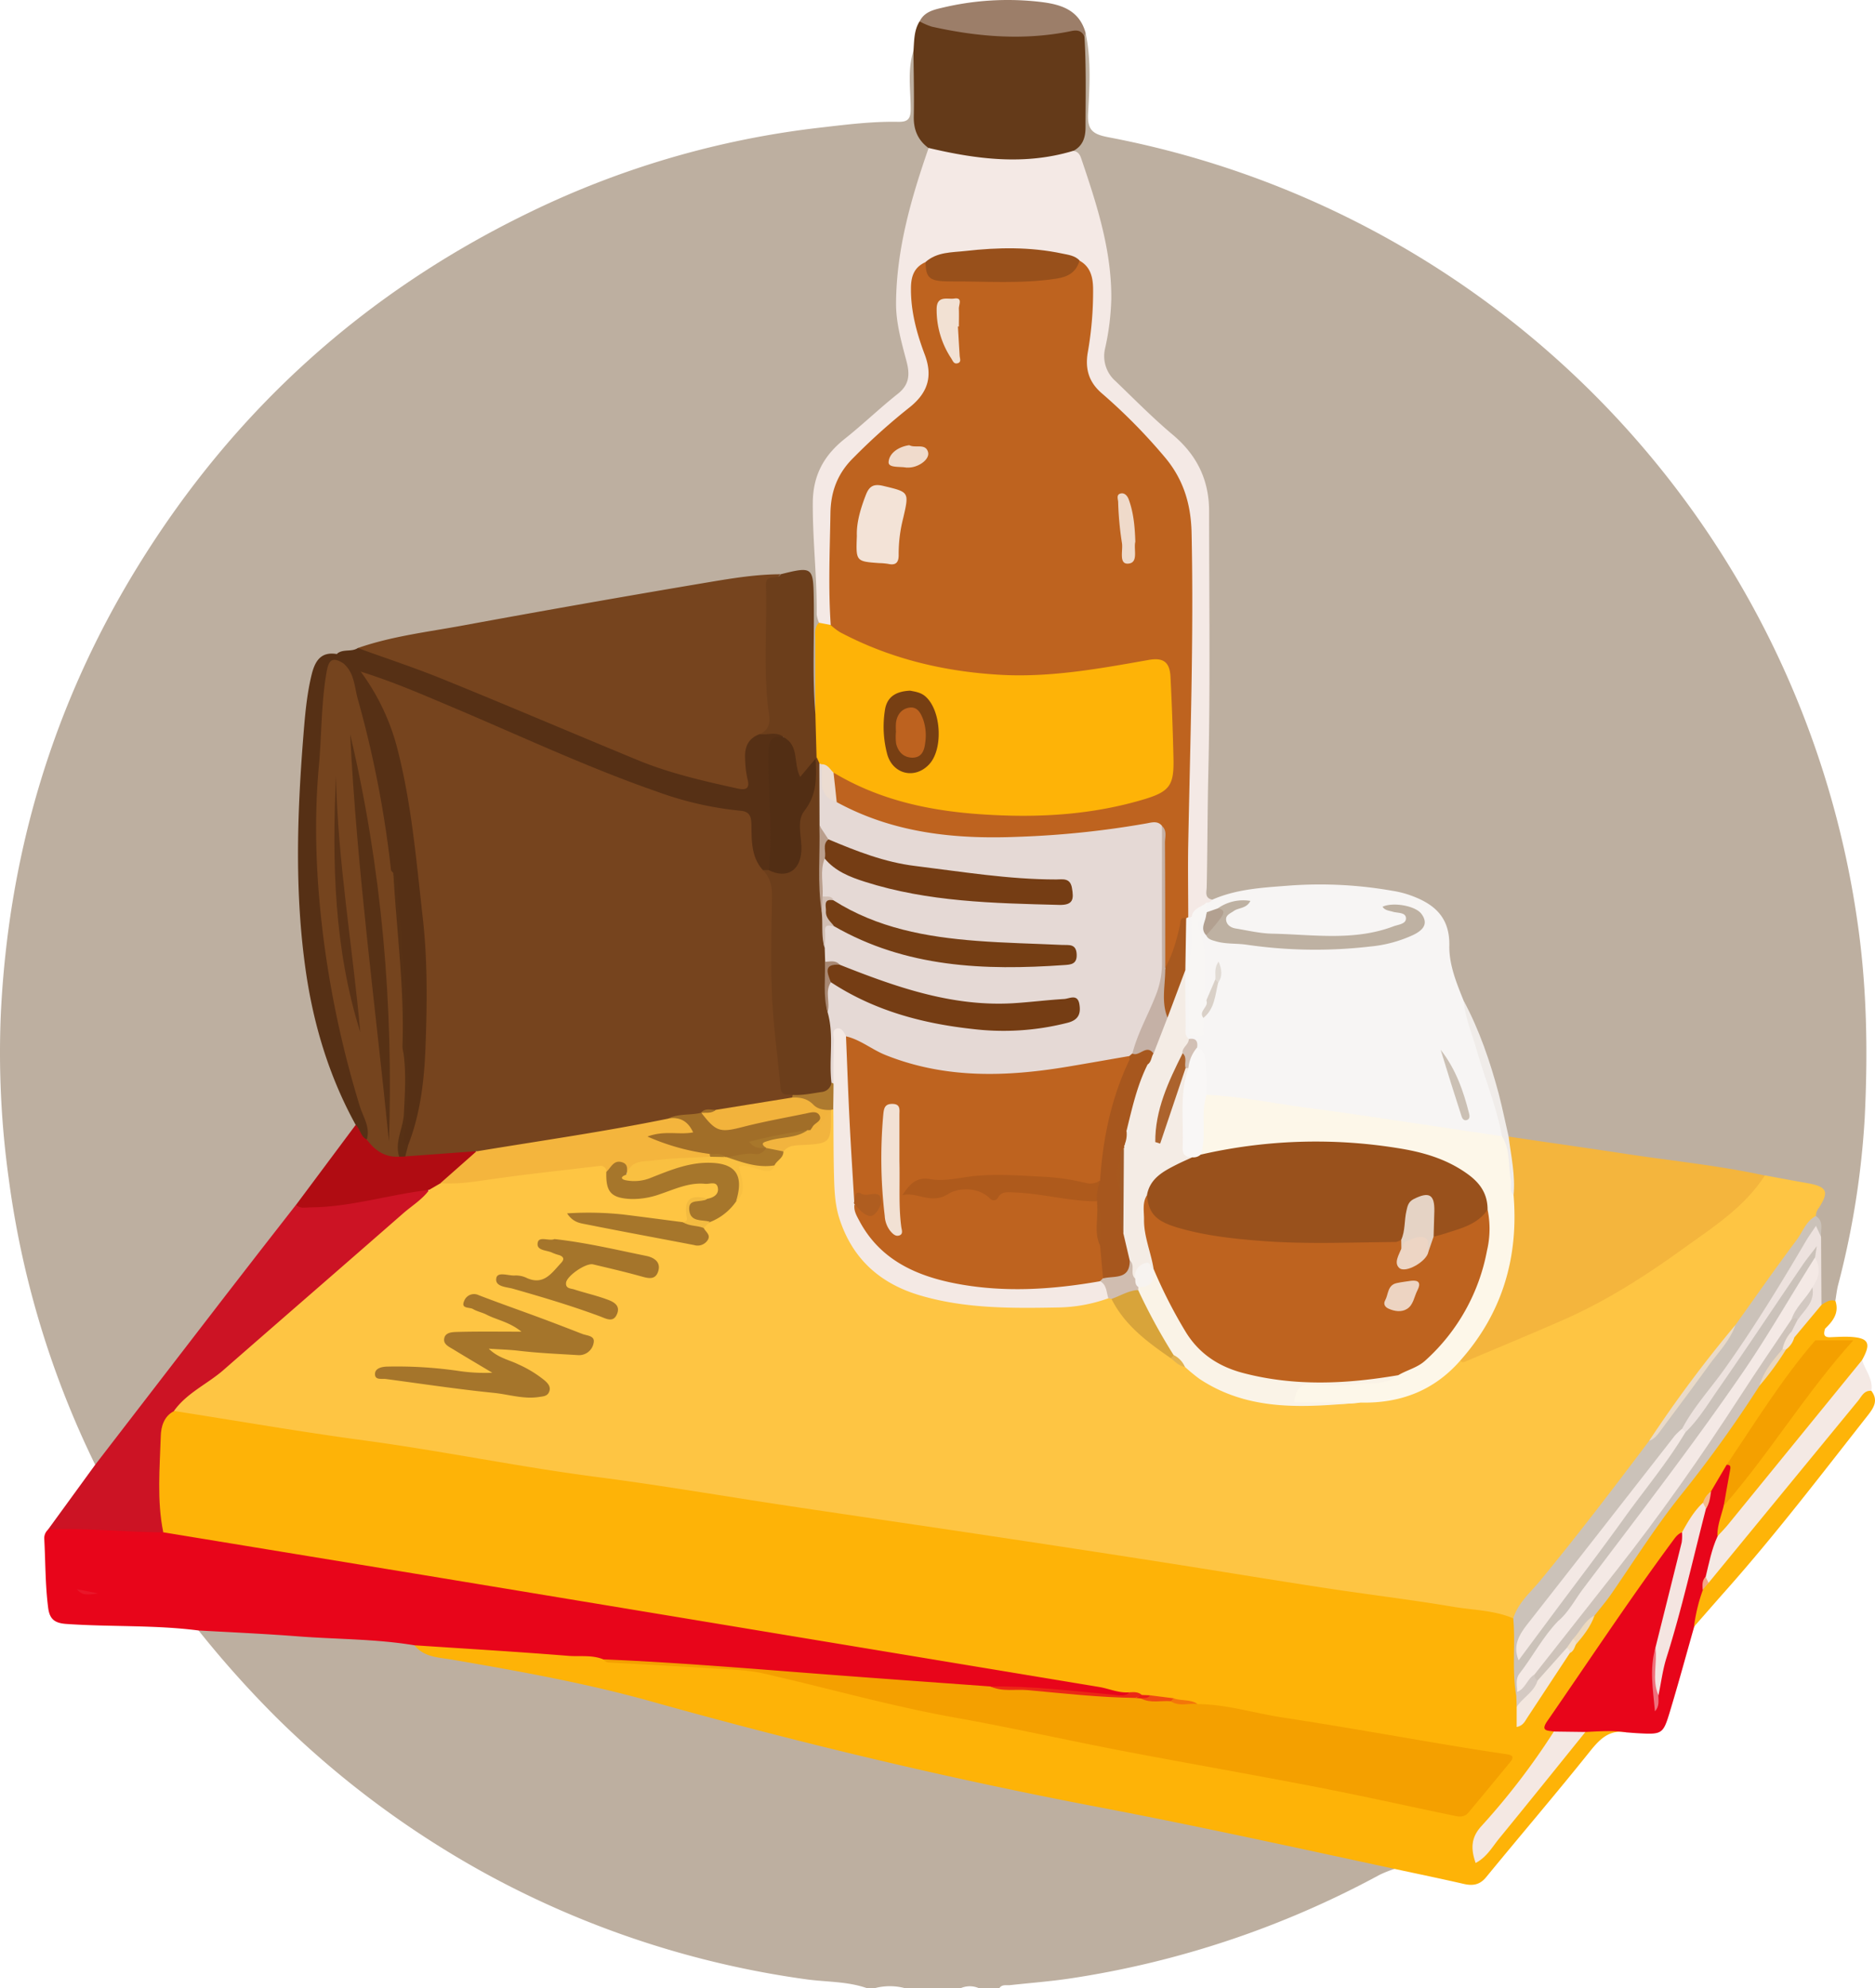
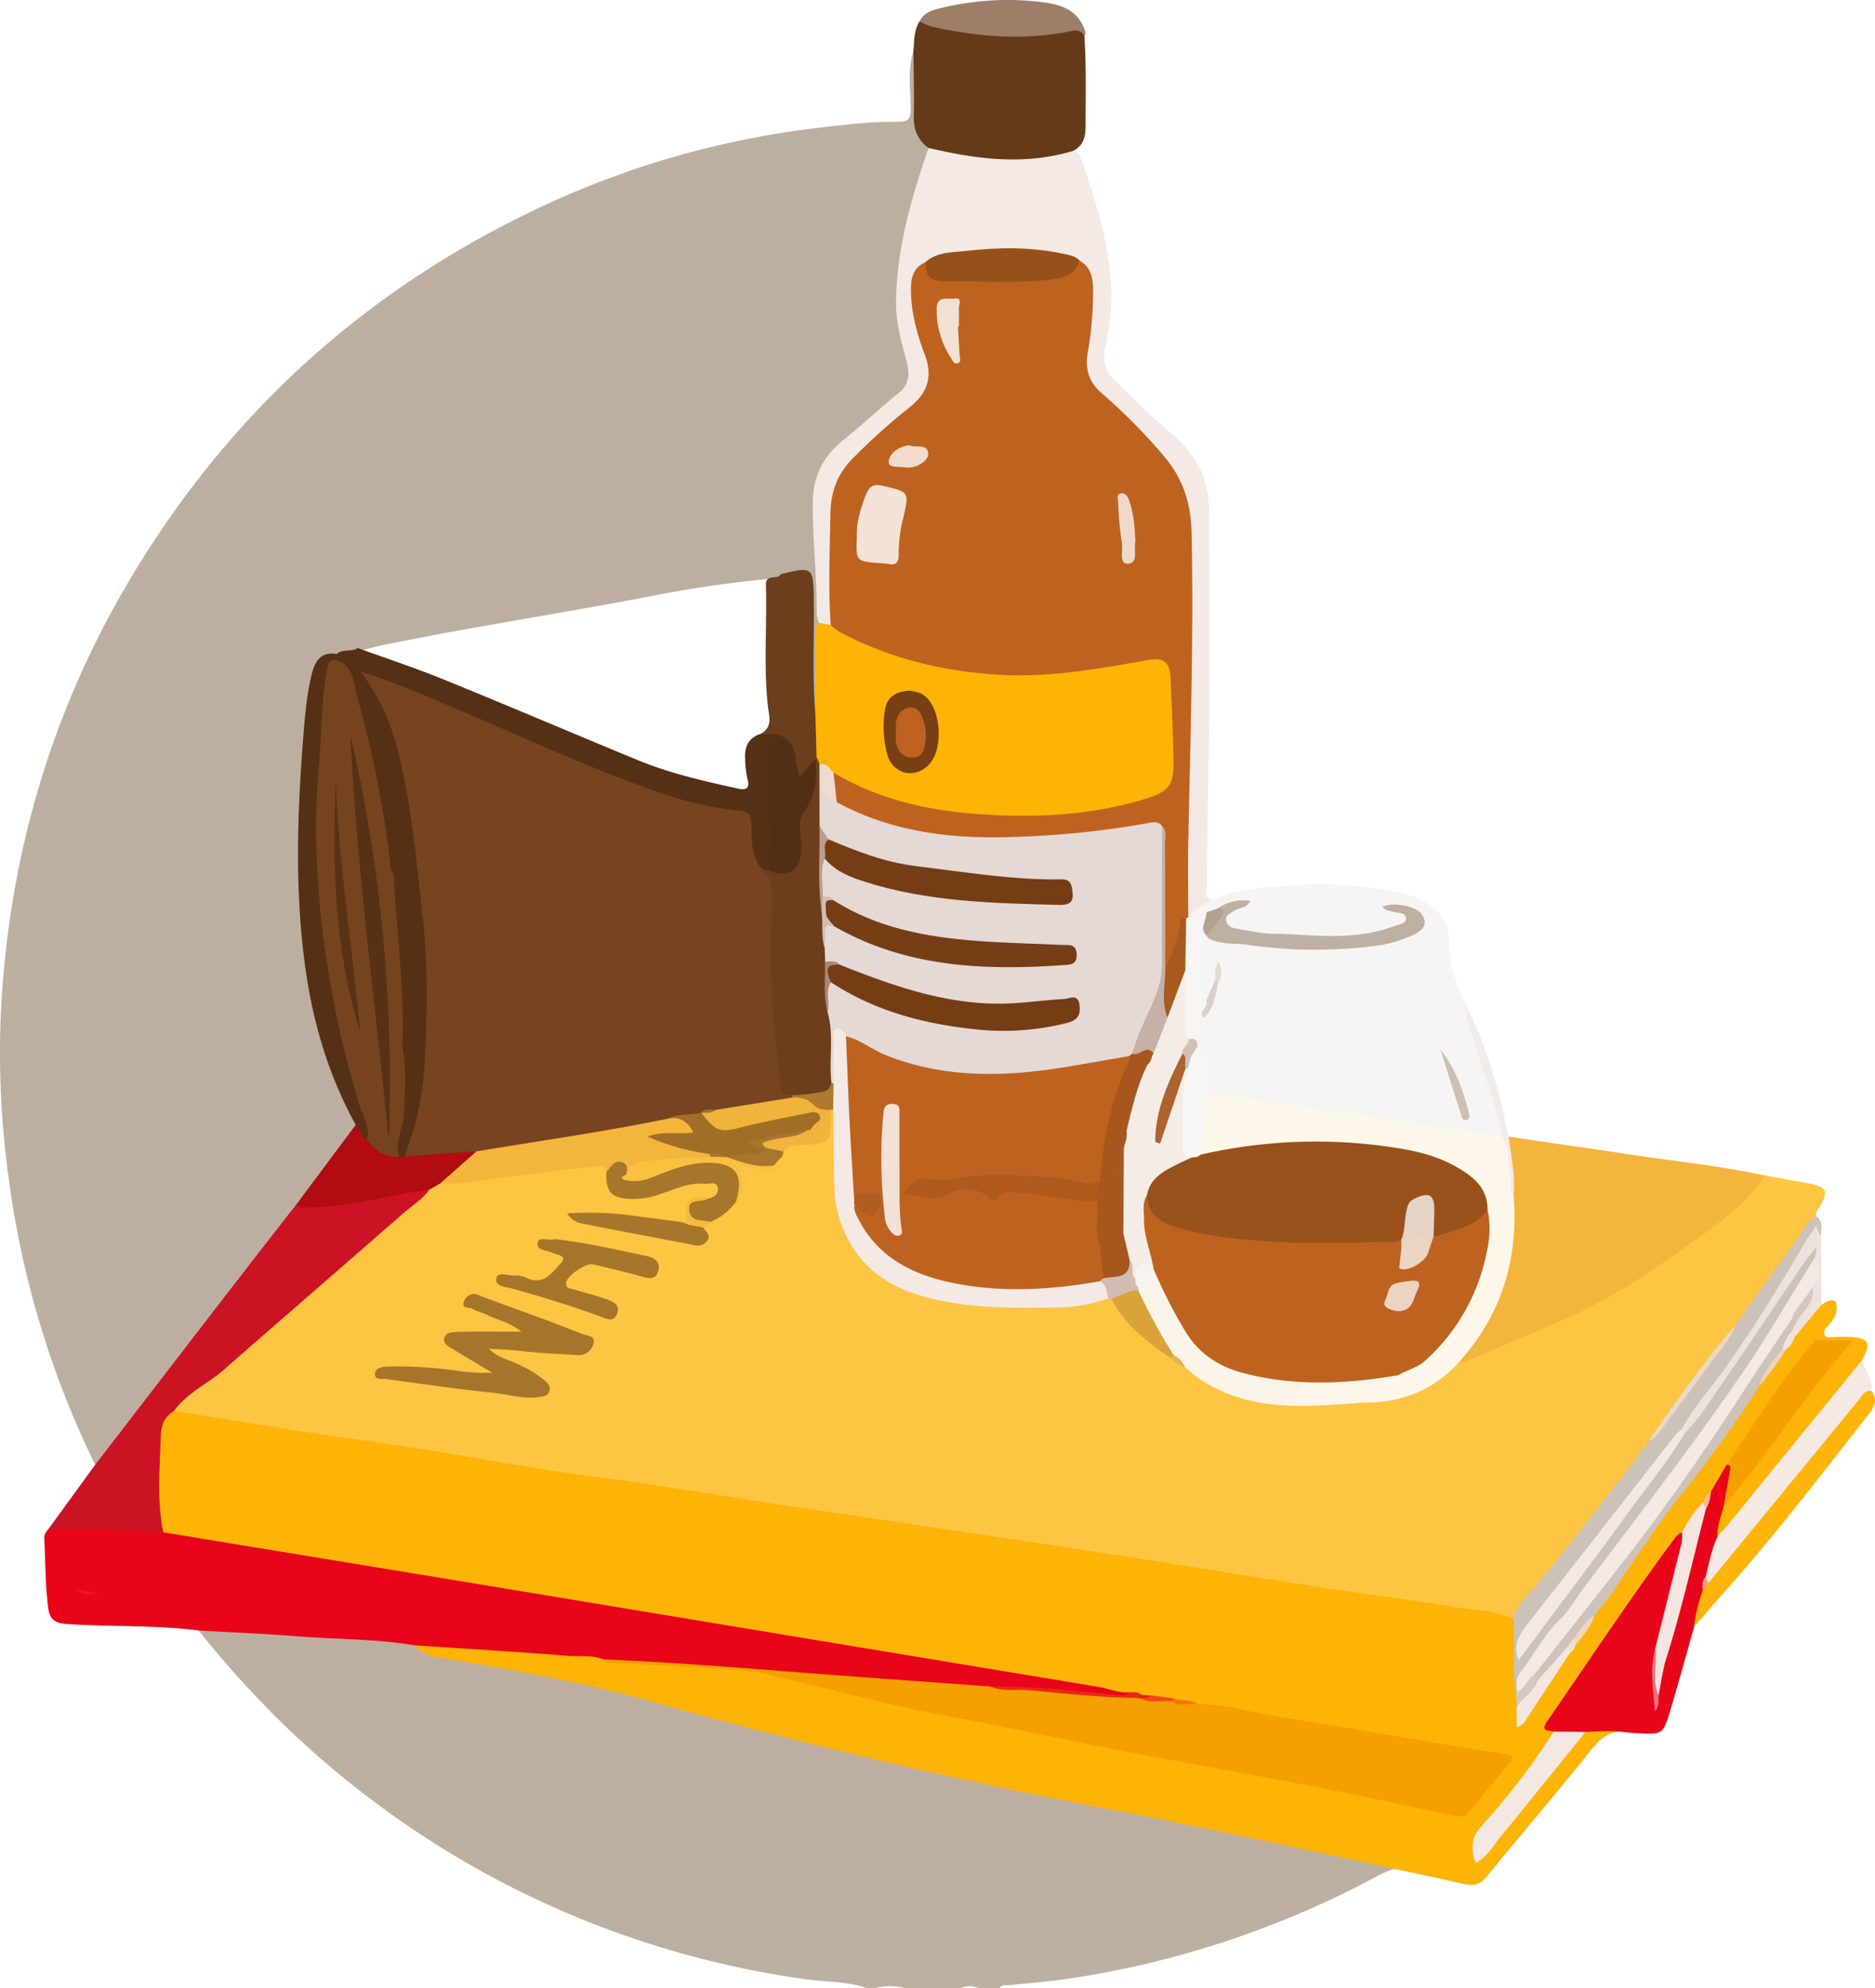
<svg xmlns="http://www.w3.org/2000/svg" width="633.086" height="671.103" viewBox="0 0 633.086 671.103">
  <g id="Terms" transform="translate(-22527.766 -5172.207)">
    <path id="Path_3604" d="M2667.09,810.61c-6.45-2.22-13.28-2-19.93-2.87a315.61,315.61,0,0,1-107.24-35,318.831,318.831,0,0,1-72.14-53.54,350.219,350.219,0,0,1-26.2-29.3,4.32,4.32,0,0,1,4.07-1.33c11.69,1.17,23.44,1.4,35.15,2.32,8.08.64,16.2.52,24.28,1.33,3,.3,5.94.45,8.77,1.5,8.79,4.91,18.63,5.81,28.29,7.21,17.46,2.53,34.56,6.66,51.55,11.31,57.73,15.8,115.93,29.59,174.85,40.26,24.7,4.47,49,10.76,73.61,15.7,1.3.26,3.19,0,3.31,2.2a39.419,39.419,0,0,0-5.05,2,318.466,318.466,0,0,1-104.55,35c-6.7,1-13.48,1.51-20.22,2.25-1.26.14-2.71-.36-3.63,1h-7a7.6,7.6,0,0,0-6,0h-19a19.849,19.849,0,0,0-10,0Z" transform="translate(20153.203 5032.66)" fill="#bdafa0" />
    <path id="Path_3605" d="M2406.7,634a312.8,312.8,0,0,1-29.22-96.8,308.714,308.714,0,0,1-2.65-55.17c2.59-54.48,17.79-105.21,46.49-151.66q48.54-78.6,131.76-119a303.1,303.1,0,0,1,98.92-28.8c8.58-1,17.15-2.06,25.79-1.9,3.19.06,4.25-.87,4.26-4.24,0-6.57-1.16-13.24.94-19.72,1.68,1.54,1.44,3.61,1.49,5.56.08,4,.21,8,0,11.92-.32,5.49.62,10.53,4.09,14.93a8.118,8.118,0,0,1-.67,4.86c-3.13,8.46-4.57,17.34-6.86,26-3.43,13.06-3.62,26,.43,38.86,2.28,7.21.64,12.41-5.16,17-5.47,4.32-10.66,9-16.12,13.36-6.53,5.21-9.72,11.72-9.77,20.26-.09,13.64,1.17,27.21,1.48,40.82-.44,7.78-.13,15.57-.26,23.34,0,2.29.28,4.68-1.3,6.68-3.58-.71-2.62-3.72-2.66-5.86-.19-10.78-.07-21.55-.09-32.33,0-8.41-.36-8.69-8.86-7.52a386.926,386.926,0,0,0-44.34,6.19c-29,5.6-58.24,10-87.2,15.86a111.907,111.907,0,0,0-11.13,2.67c-2.57,1.16-5.42,1.33-8.09,2.15-4.88.29-6.22,3.94-7,7.77-1.64,7.83-2.25,15.81-3,23.75a389.885,389.885,0,0,0-.94,50.34c.89,23.76,4.9,47,15.82,68.48a21.165,21.165,0,0,1,2.42,6,6.739,6.739,0,0,1-1.7,5.07c-6.3,7.74-11.83,16.08-18.21,23.75-21.26,27.67-42.26,55.53-63.64,83.1C2410.38,631.42,2409.61,634,2406.7,634Z" transform="translate(20153.203 5032.66)" fill="#bdafa0" />
-     <path id="Path_3606" d="M2741.1,150.61c1.93,9,1.34,18.2.86,27.26-.31,5.7,1.7,7,6.82,8a314.888,314.888,0,0,1,252.89,264.51c3.26,22.16,3.61,44.39,2.5,66.61a286.452,286.452,0,0,1-9,56.4c-.44,1.75-.62,3.58-.93,5.37-2,.86-4.06,3.41-5.87-.25-.73-6.85-.09-13.71-.41-20.56.18-2.61.34-5.22-1.05-7.62a4.941,4.941,0,0,1,1-4.21c2.25-3.3.67-4.87-2.55-5.59-5.33-1.19-10.69-2.27-16.09-3.16-26.55-4.49-53.26-7.8-79.87-11.76-2-.29-4-.44-5.63-1.75-3-4.34-3.2-9.59-4.48-14.47a154.906,154.906,0,0,0-11.92-31.81,59.424,59.424,0,0,1-5.18-20.63c-.48-6.14-3.5-10-9.06-12.47-9.37-4.19-19.38-4.15-29.25-4.73-13.64-.81-27.07,1.24-40.35,4.32-2.88-.49-3.1-2.8-3.07-4.95.14-12.62-.87-25.26.65-37.85a64.3,64.3,0,0,0,.24-8q0-37.9,0-75.79c0-3.16-.42-6.31-.53-9.44-.29-8.56-5.08-14.5-10.77-20.06-6.07-5.92-12.7-11.21-18.63-17.29-4.42-4.51-6.41-9.43-4.87-15.79,4.07-16.81.33-33-4.35-49.05a106.612,106.612,0,0,0-5.62-15.43c2.74-4.21,2.85-8.9,2.88-13.74,0-8.24-.66-16.49.45-24.71a3,3,0,0,1,1.191-1.36Z" transform="translate(20153.203 5032.66)" fill="#bdafa0" />
    <path id="Path_3607" d="M2989.57,580c1.47-.81,2.83-2,4.73-1.27,1.3,4-.84,6.78-3.5,9.32-1.63,1.08-1.65,3.07-2.55,4.55-10.79,13.27-20.13,27.56-29.53,41.8-1.82,2.9-3.48,5.9-5.39,8.74a19.228,19.228,0,0,0-2.95,4.45,80.314,80.314,0,0,0-7.31,9.88c-8.61,9.34-15.08,20.24-22.33,30.57-7.07,10.06-14.09,20.16-20.82,30.46-1.11,1.69-2.57,3.32-.12,5.07.5,1.93-1,3.06-1.84,4.4a257.977,257.977,0,0,1-22.52,29.13c-2.25,2.55-3.29,5.16-1.63,8.8,3.6-2.73,5.85-6.25,8.41-9.41,8.46-10.45,17.25-20.63,25.52-31.23a6.2,6.2,0,0,1,3-2.53,32.92,32.92,0,0,1,9.24-.36c1.44.07,3.42-.43,3.8,1.93-5.71-1-8.93,2.15-12.26,6.29C2900,745,2888,759,2876.33,773.24c-2.13,2.58-4.48,2.94-7.51,2.25-7.76-1.78-15.56-3.39-23.35-5.07-33.2-7.14-66.35-14.45-99.72-20.81-50.85-9.69-101.2-21.69-151.05-35.66-22.25-6.24-44.88-10.28-67.58-14.19-4.36-.74-9.37-.75-12.62-4.83a4.329,4.329,0,0,1,4-1.48c19.59,1.93,39.3,2.24,58.86,4.42a4.457,4.457,0,0,1,.93.32c5.16,2.36,10.86,1.81,16.16,2a303.189,303.189,0,0,1,66.79,9.75c34.63,9,70,14.78,105.09,21.44,28.76,5.45,57.58,10.59,86.14,17.06,15.28,3.46,15.3,3.49,25.45-8.46,6.19-7.28,5.42-6.53-2.63-7.91-32-5.5-64-10.76-95.93-16.23-2.82-.82-5.78-.89-8.62-1.62-2.64,0-5.15-.81-7.75-1.07a18.354,18.354,0,0,1-3.12-.46,13.872,13.872,0,0,0-4.76-.53c-12.29-1.84-24.48-4.28-36.74-6.28-88.73-14.42-177.38-29.32-266.07-44-5.57-.92-11.17-1.68-16.73-2.66-2.28-.39-4.64-.63-6.52-2.22-2.91-5.91-2.95-32.23-.06-38,.9-1.81,1.9-3.52,4.11-4,14.55,1.41,29,4,43.41,6.18,60.16,9.09,120.26,18.56,180.42,27.61,45.2,6.81,90.48,13.18,135.57,20.77,28.19,4.74,56.55,8.51,84.81,12.83,3.24.5,6.73.47,9,3.52,1.57,5.84.37,11.79.75,17.69.15,2.45-.27,4.94.42,7.36a17.136,17.136,0,0,1,.47,4c-.21,1.9.41,3.95-.72,5.79,5.28-5.89,9.12-12.82,13.38-19.45.89-1.39,1.47-3,2.79-4.06a13.279,13.279,0,0,0,2.57-3.07c2.08-3.21,4.44-6.25,6-9.78,17.79-26.44,37.84-51.27,55.78-77.6,3.23-3.86,5.84-8.18,8.94-12.13a18.247,18.247,0,0,0,2.95-4.47C2982.69,586.54,2984.24,581.45,2989.57,580Z" transform="translate(20153.203 5032.66)" fill="#feb307" />
    <path id="Path_3608" d="M2429.69,656.79q44.17,7.26,88.36,14.51,61.83,10.22,123.66,20.48,52,8.61,104,17.23c3.39.57,6.61,2.11,10.16,1.8-1.21,3.32-4,2.22-6.25,2.05-13.55-1-27-2.88-40.67-2.57-11.12,0-22.15-1.37-33.2-2.29-10.4-.86-20.86-1.12-31.18-2.73-13.19-2.07-26.51-2.83-39.78-3.77-7.05-.49-14.12-1.3-21.22-1.25-1.76,0-3.65.6-5.31-.57-3.79-1.57-7.85-.87-11.77-1.18-17.32-1.4-34.68-2.41-52-3.57-13-2.16-26.11-2-39.17-3-11.23-.87-22.5-1.37-33.75-2-14.81-1.91-29.76-1.16-44.62-2.2-3.88-.28-5.61-1.56-6.12-5.4-1-7.74-.9-15.52-1.32-23.29a3.91,3.91,0,0,1,1.24-3.12,9.419,9.419,0,0,1,5.13-1.57c10.08-.48,20.11.46,30.15,1.09a6.729,6.729,0,0,1,3.66,1.35Z" transform="translate(20153.203 5032.66)" fill="#e8051a" />
    <path id="Path_3609" d="M2429.69,656.79c-13,0-25.93-1.61-38.93-.89L2406.7,634l43.73-56.77q12-15.54,24.09-31c14.78-.18,29-4.8,43.64-5.81,3.13,2.22.35,3.68-.92,4.8-4.11,3.6-8.28,7.15-12.44,10.69-18.29,15.58-35.71,32.17-54.39,47.28-5.53,4.47-11.21,8.77-17.14,12.72-3.41,1.74-4.33,5.31-4.42,8.34C2428.51,635.07,2427.49,646,2429.69,656.79Z" transform="translate(20153.203 5032.66)" fill="#cc1324" />
    <path id="Path_3610" d="M2740.73,151.91c.62,10.18.39,20.38.36,30.58,0,3.63-1,6.38-4.26,8.08-4.29,4.78-10.39,4.5-15.67,4.2-8.37-.49-16.86,0-25.16-1.77-2.88-.61-6-.69-7.91-3.47-3.58-2.64-5.07-6.13-5-10.62.16-7.4-.05-14.8-.1-22.2.27-3.4.14-6.88,2.06-9.94a6.649,6.649,0,0,1,3.9.12,113.59,113.59,0,0,0,46.18,2.06C2737.7,148.54,2740.26,148.3,2740.73,151.91Z" transform="translate(20153.203 5032.66)" fill="#643a19" />
    <path id="Path_3611" d="M2923.78,724.34c-4.62-.75-9.27-.35-13.91-.15-3.57,1.47-7.12,1.83-10.65-.14-2-.39-4.68,0-2.19-3.57,14-20.26,27.59-40.83,42.24-60.66.87-1.18,1.71-2.47,3.21-3,1.76,1.69,1.07,3.72.66,5.6-2.45,11.16-5.09,22.27-8.33,33.22-1.84,5-.35,10.21-1.22,15.26a5.584,5.584,0,0,0,0,1,4.909,4.909,0,0,0,0-.67,13.419,13.419,0,0,1,.52-4c4.92-19.4,9.93-38.77,15.35-58,1.27-1.93,1.6-4.29,2.81-6.24l5.29-9c2.86-1,2.42,1.15,2.32,2.6-.27,3.81-1.49,7.46-2,11.22-.6,3.35-1.83,6.56-2.21,10-1.38,4.64-2.57,9.35-4.13,13.94a21.93,21.93,0,0,0-.95,4.45,51.365,51.365,0,0,1-4,12.49c-2.75,9.68-5.38,19.39-8.3,29-2.18,7.21-2.64,7.36-10.49,6.94C2926.42,724.56,2925.1,724.44,2923.78,724.34Z" transform="translate(20153.203 5032.66)" fill="#e8051a" />
    <path id="Path_3612" d="M2950.47,671.82c1.14-4.6,2-9.29,4-13.64,4.34-8.32,11.12-14.79,16.81-22.08,8.86-11.35,18.16-22.37,27.11-33.65,1.31-1.66,2.36-3.71,4.91-3.77,1.05,3.45,3.77,6.4,3.14,10.36-16.94,20-33.33,40.47-50,60.68-1.47,1.77-2.67,3.87-5.17,4.43C2950,673.7,2949.9,672.86,2950.47,671.82Z" transform="translate(20153.203 5032.66)" fill="#f4e9e4" />
    <path id="Path_3613" d="M2951.45,673.86q25.22-30.72,50.46-61.43c1.2-1.45,2-3.6,4.5-3.39,2.54,3.28.7,5.88-1.32,8.45-15.51,19.73-30.74,39.68-47.4,58.48-3.74,4.21-7.44,8.47-11.16,12.7a57.332,57.332,0,0,1,3-12.44,4.53,4.53,0,0,1,1.92-2.37Z" transform="translate(20153.203 5032.66)" fill="#feb408" />
    <path id="Path_3614" d="M2740.73,151.91c-.92-1.95-2.29-2.33-4.43-1.88-15.82,3.27-31.53,2-47.14-1.49a23.305,23.305,0,0,1-4.09-1.77c1.57-3.22,4.72-3.93,7.73-4.63a95,95,0,0,1,31.51-2.12c7,.73,14.41,2,16.79,10.59C2741,151,2740.85,151.47,2740.73,151.91Z" transform="translate(20153.203 5032.66)" fill="#9c7e69" />
    <path id="Path_3615" d="M3003.27,598.68q-22.59,27.74-45.19,55.45c-1.14,1.4-2.42,2.7-3.64,4-.09-3.6,1.3-6.89,2.13-10.3,1.68-4.82,5.24-8.33,8.33-12.18,9.11-11.37,17.15-23.53,26.16-35a99.957,99.957,0,0,1,7.59-8.06c-3.42.71-7.29,1.44-11.16-.67a4.15,4.15,0,0,1,3.31-3.9c-.47,1.58-.71,3,1.71,2.92,2.14-.08,4.28-.22,6.42-.14C3005.54,591.1,3006.5,592.88,3003.27,598.68Z" transform="translate(20153.203 5032.66)" fill="#feb308" />
-     <path id="Path_3616" d="M2495.38,358.3c11.47-4,23.51-5.41,35.36-7.59q41.81-7.69,83.72-14.73c7.82-1.31,15.71-2.57,23.7-2.59-4.37,3.9-3.55,9.13-3.45,14.1.2,11-.7,22.11.81,33.13.39,2.82.09,5.69-3,7.23-4.4,2.15-5.52,5.85-4.93,10.39.11.82.22,1.64.32,2.46.78,6.1-.3,7.2-6.49,5.9a193.227,193.227,0,0,1-31.12-8.81c-20.87-8.18-41.33-17.35-62-26-9.51-3.95-19.21-7.38-29-10.61C2497.76,360.72,2495.39,361,2495.38,358.3Z" transform="translate(20153.203 5032.66)" fill="#76441e" />
    <path id="Path_3617" d="M2649.86,380.39V355.32c0-1.93-.41-4,1.22-5.56,1.6-1.85,3.14-.49,4.71.07,23.65,13.28,49.09,17.85,75.93,15.45,9.93-.89,19.77-2.46,29.58-4.28,6.29-1.16,9.81,1.44,9.81,7.85,0,9.31,1.25,18.54,1.32,27.85.06,6.95-3.14,10.88-9.07,13.31-8.24,3.39-17,4.51-25.75,5.52a172.483,172.483,0,0,1-50.56-1.83c-10.85-1.95-21.23-5.47-30.52-11.66-1.72-1.17-3.18-2.69-5-3.74a5.333,5.333,0,0,1-1.17-1.1,8.363,8.363,0,0,1-1.37-3C2648.8,389.54,2647.69,384.87,2649.86,380.39Z" transform="translate(20153.203 5032.66)" fill="#feb307" />
    <path id="Path_3618" d="M2655.11,350.52l-4-.76a10.172,10.172,0,0,1-.8-2.78c.14-12.6-1.39-25.12-1.31-37.73.06-9.38,3.83-16.06,10.9-21.66,6.09-4.83,11.69-10.27,17.79-15.09,3.88-3.06,4.13-6.43,3-10.81-1.71-6.54-3.64-13.1-3.58-20,.16-18.14,5.12-35.26,11-52.2,16.17,3.82,32.38,5.93,48.74,1,1.57.11,2.3,1.13,2.76,2.48,5.22,15.41,10.3,30.89,10.18,47.39a85.986,85.986,0,0,1-2.08,16.72,11.23,11.23,0,0,0,3.57,11.18c6.35,6.1,12.54,12.4,19.27,18.05,8.16,6.85,12.27,15.27,12.26,25.85,0,29.27.43,58.55-.25,87.81-.3,12.95-.29,25.9-.55,38.85,0,1.64-.88,3.86,1.87,4.42.3,1.23-.66,1.6-1.42,2.11-2.51.8-3.76,3.65-6.54,4a3.071,3.071,0,0,1-1-1.29c-.72-2.45-.44-5-.51-7.43-.72-27.4,1.31-54.76,1.12-82.15-.09-13.6-.44-27.2-.14-40.81.27-12.14-6.27-21-14.09-29.22q-7.91-8.3-16.21-16.19a13.809,13.809,0,0,1-4.63-11.55c.4-6.13,1.12-12.22,1.76-18.33.53-5.06.55-10-3.95-13.66-3.43-2.35-7.45-2.9-11.37-3.17-13-.9-26.13-1.91-38.71,3.08-3.4,1.65-4.59,4.57-4.76,8.13a39.628,39.628,0,0,0,1.78,12.29c1,3.86,2,7.75,3.3,11.51,2.53,7.23,0,12.69-5.61,17.12a222.133,222.133,0,0,0-19.52,17.8c-4.74,4.76-7.23,10.31-6.91,17,.5,10.43-1.92,20.85-.11,31.32C2656.76,346.07,2657,348.6,2655.11,350.52Z" transform="translate(20153.203 5032.66)" fill="#f4e9e5" />
    <path id="Path_3619" d="M2495.38,358.3c9.61,3.5,19.35,6.69,28.82,10.55,22,8.93,43.75,18.23,65.66,27.27,10.91,4.51,22.38,7.09,33.87,9.63,3.7.81,3.82-1,3.2-3.34a32.822,32.822,0,0,1-.78-6.89c-.21-3.93,1.13-6.81,5-8.18,2.77-.13,5.87-3.11,8.16.93-3,1.88-3.86,4.61-3.71,8.05.31,7.29-.18,14.59.73,21.89.62,4.92-.33,9.9-1.62,14.73a2.22,2.22,0,0,1-2.27.89c-5.09-2-4.71-6.84-5.35-11-1.18-7.52-1-7.67-8.62-9-22-3.79-42.15-13.14-62.49-21.75-18.36-7.77-36.53-16-56-23.33,1.81,3.58,3.66,6.38,5.08,9.4,6.34,13.45,8.41,28,10.37,42.47,3.19,23.56,5.28,47.23,4.32,71.06a138.479,138.479,0,0,1-4.14,29.06c-.6,2.32-.9,5.06-4,5.77-2.39-.54-1.84-2.35-1.71-4,.56-6.93,1.56-13.84,1.09-20.82-1.43-21.29-1.08-42.69-4-63.88a11.185,11.185,0,0,0-.71-2.37c-2.27-7.8-2.79-15.93-4.16-23.9-2.35-13.71-5.71-27.18-9.36-40.58a18.658,18.658,0,0,0-2.78-6.32,7.87,7.87,0,0,1-1.63-4.41C2490.34,358.5,2493.24,359.73,2495.38,358.3Z" transform="translate(20153.203 5032.66)" fill="#563015" />
    <path id="Path_3620" d="M2488.32,360.33c1.21.68,1.51,2,2.11,3.06-2.94.79-4.08,2.82-4.61,5.74a151.338,151.338,0,0,0-1.77,15.84,340.585,340.585,0,0,0,14.78,132.35c.68,2.15,2,4.31.68,6.7-4.21,1.05-4.37-2-4.85-4.76-9-16.34-14.29-33.94-16.9-52.31-3.69-26-2.89-52-.84-78.05.56-7.11,1.12-14.25,2.77-21.22C2480.74,363.24,2482.52,359.34,2488.32,360.33Z" transform="translate(20153.203 5032.66)" fill="#563015" />
    <path id="Path_3621" d="M2639.16,388.34c-2.46-2-5.35-.56-8-1,4.47-2.09,3.06-6,2.69-9.35-1.52-13.67-.27-27.37-.68-41.05-.11-3.78,3.94-1.51,5-3.55,10.76-2.7,11-2.46,11.16,8.45.22,12.85-.57,25.72.54,38.55q.19,7.41.4,14.81l-.12.73a2.507,2.507,0,0,1-.23,1c-1.38,2.23-2.55,5.71-5.29,5.27-2.56-.41-2.41-4.05-2.62-6.44C2641.74,392.91,2639.79,390.91,2639.16,388.34Z" transform="translate(20153.203 5032.66)" fill="#6c3e1b" />
    <path id="Path_3622" d="M2494.66,519.26c1.59,1.38,1.61,4,3.75,4.92,3.8,1.61,6.76,5.31,11.49,4.6h2.32c7.33-.63,14.64-1.47,22-1.48,2.81,1.68.61,2.91-.5,4-3,2.91-6.26,5.62-9.56,8.24-1.38,1-2.69,2.19-4.62,1.68-13.52,1.49-26.61,5.85-40.32,5.89-1.59,0-3.34.53-4.7-.85Z" transform="translate(20153.203 5032.66)" fill="#b00c12" />
    <path id="Path_3623" d="M2519.54,541.15l3.68-2.14c6-2.32,12.35-2,18.52-3,10.92-1.76,21.93-3.09,33-3.89,2.19-.15,4.38-.41,5.48,2.16,1.36,7.6,3.21,9,11,8.21,4-.41,7.66-2,11.42-3.27a25.708,25.708,0,0,1,10.23-1.53c1.93.15,4.34-.08,4.89,2.41s-1.18,3.92-3.36,4.75a5.691,5.691,0,0,1-2,.14c-3.77-.48-5.94.68-5.09,4.93.45,2.24-.83,3-2.7,3.27-5.67.15-11.18-1.17-16.73-2a76.779,76.779,0,0,0-16.88-.51c6.5,1.73,13.12,3,19.72,4.29,5.53,1.08,11.11,1.82,16.63,2.91,2.74.55,4.7.1,4.21-3.39a4,4,0,0,1,1.87-3.06,29.644,29.644,0,0,0,9.11-7.63c2.15-2.27,1.36-5,1-7.55-.53-3.93.05-4.56,4-4.17,2.48.24,5,2.43,7.49.15a30.672,30.672,0,0,0,3.79-5.28c1.43-1.62,3.34-2,5.37-2.22,9-1,9-1,10-9.49a3.3,3.3,0,0,1,.91-1.36,1.36,1.36,0,0,1,1.5.43c1.35,2.3.9,4.85,1,7.31.23,7.47.19,14.92.67,22.4.79,12.4,11,27.08,27.44,31.34A138,138,0,0,0,2747.9,577a4.4,4.4,0,0,1,1.53.22c5.37,5.52,9.94,11.85,16.34,16.37,1.61,1.14,3.09,2.47,4.75,3.56,1.83,1.29,3.77,2.4,5.64,3.64,10,8.38,21.78,11.5,34.48,11.67,7.57.1,15.18.59,22.74-.41a67.64,67.64,0,0,0,21.21-4.52c5-2.05,7.72-6.71,12.3-9,24.59-9.27,48.65-19.55,70.14-35.05,11-8,22.59-15.23,31.35-25.92a4.939,4.939,0,0,1,2.14-1.24c4.7.86,9.41,1.76,14.12,2.58,6.81,1.19,7.63,2.81,4.06,8.38a4.21,4.21,0,0,0-1,2.73,342.24,342.24,0,0,1-19.52,28.38c-2.33,3-4.61,6-6.92,9.05q-15,19-29,38.81c-14.18,20.56-30.55,39.43-45.89,59.09a1.841,1.841,0,0,1-.83.52c-6.49-2.79-13.55-2.78-20.35-3.93-14.49-2.45-29.09-4.17-43.61-6.4-18.29-2.79-36.54-5.83-54.82-8.68q-28.86-4.5-57.76-8.83c-22.87-3.44-45.75-6.77-68.62-10.2-21.39-3.22-42.71-6.91-64.16-9.68-26.39-3.41-52.44-8.84-78.81-12.38-21.42-2.88-42.74-6.59-64.11-9.93,4.35-6.11,11.28-9.07,16.74-13.84,20.21-17.66,40.51-35.23,60.71-52.91C2513.69,546.52,2517.17,544.44,2519.54,541.15Z" transform="translate(20153.203 5032.66)" fill="#fec543" />
    <path id="Path_3624" d="M2775.77,449.18l1.11.05c2.11,4,1.55,8.32,1,12.53-1,7.58-.45,15.18-.47,22.77a2.461,2.461,0,0,0,.92,2.2c1.48-.43,1.11-1.86,1.56-2.83,2-4,4.36-7.87,5.31-12.33.12-.27.24-.55.35-.84a3.231,3.231,0,0,0,.25-1.84,4,4,0,0,1-.31,1.78c-1.38,2.09-.11,5.81-3.94,6.38-1.66-3.86-1.56-8.05-1.85-12.09-.28-3.74,0-7.45-1.26-11.15-.89-2.54,0-4.89,2.95-5.86,2.67,1.68-.32,4.91,1.86,6.72,5.41,3.34,11.64,2.26,17.47,3a131.209,131.209,0,0,0,33.72.27,83.011,83.011,0,0,0,13.6-2.88c2.35-.71,5.29-1.53,5.21-4.54s-3.06-3.47-5.51-4c-.58-.12-1.15-.29-2.75-.71,2.64,1,4.91,1.17,5.05,3.37.16,2.39-2,3.29-3.81,4-3.7,1.49-7.51,3-11.49,3.12-13.09.34-26.21,1-39.22-1.3-.81-.15-1.63-.32-2.44-.5-2.5-.58-5.09-1.35-5.35-4.36-.24-2.84,2.28-3.74,4.26-4.88a12.12,12.12,0,0,0-5.55,1.85c-1.53.82-3.08,1.27-4.72.28a2.53,2.53,0,0,1,.15-3.14,2.19,2.19,0,0,0,2-1c8.49-3.75,17.67-4.1,26.65-4.81a141.3,141.3,0,0,1,34.1,1.79,34.31,34.31,0,0,1,5.3,1.25c8.27,2.77,14.19,7.15,14,17.23-.12,6.41,2.38,12.54,4.78,18.51,4.77,14,9.92,27.84,13.26,42.28.35,1.47,1,2.86-.55,4-4.86,1-9.56-.45-14.26-1.18-26.89-4.21-53.88-7.69-80.8-11.69a10.76,10.76,0,0,1-4.31-1.08c-1.74-1.64-1.44-3.83-1.55-5.89-.19-3.39-.37-6.77-2-9.86-.76-1.85-2.6-2.61-3.95-3.88-2.06-4.26-1-8.81-1.12-13.22-.12-3.14.16-6.29,0-9.43.17-5.86-.67-11.76.8-17.56a1.21,1.21,0,0,1,1.55-.53Z" transform="translate(20153.203 5032.66)" fill="#f7f5f4" />
    <path id="Path_3625" d="M2970.44,536.36c-7,10.9-17.86,17.67-28,25-12.62,9.11-25.81,17.49-40.14,23.78-10.92,4.79-21.95,9.34-32.93,14-.66.28-1.25.39-1.72-.31a4.68,4.68,0,0,1,1.41-4.09c12.94-15.09,16.22-33,15.24-52.14.3-4.8-.36-9.52-.92-14.27-.2-1.65-1.14-3.59.57-5.11,13.37,2,26.75,3.87,40.1,5.91C2939.52,531.48,2955.12,533,2970.44,536.36Z" transform="translate(20153.203 5032.66)" fill="#f4b53d" />
    <path id="Path_3626" d="M2885.51,685.9c1.57-5.29,5.78-8.76,9.09-12.78,12.68-15.41,24.79-31.26,36.79-47.2q15.14-19.12,29.13-39.1c6.88-9.62,13.63-19.33,20.73-28.79,2-2.7,3.1-6.27,6.4-8,2.86,1.77,1.57,4.59,1.79,7-2.23-.11-1.54-1.52-1.48-2.68-13,23.74-28.28,46.2-44.75,67.87q-26.09,33.6-52.43,67c-2.4,3.05-3,6.4-3.31,10-.22.58.74-.22.09-.11-.22,0-.28-.12-.08-.41,3.55-5.09,5.74-11.24,11.44-14.64a2.041,2.041,0,0,1,2.3,2.33c-2.42,5.14-6.16,9.43-9.39,14-2.26,3.21-4.1,6.39-4.33,10.35a2.469,2.469,0,0,1-1,1.1C2885,703.3,2886.31,694.56,2885.51,685.9Z" transform="translate(20153.203 5032.66)" fill="#cbc2b9" />
    <path id="Path_3627" d="M2942.5,621.89c3.86-7.36,9.53-13.46,14.31-20.17,9.93-13.94,18.85-28.48,27.49-43.21,1-1.68,2.15-3.26,3.41-5.17.7,1.51,1.22,2.63,1.73,3.75q.06,11.48.13,22.95L2980.42,591c-1.43.18-1.53-.85-1.67-1.84a9,9,0,0,1,2-4.55c2.23-3.47,5.12-6.63,5.21-11.1a15.09,15.09,0,0,0,.82-9.21c.66,0-.56-.08-.06-.5.33-.28-.11-.78-.21-.63-12.1,19-24.54,37.8-38,55.92-1.26,1.71-2.16,3.82-4.62,4.23a1.75,1.75,0,0,1-1.39-1.43Z" transform="translate(20153.203 5032.66)" fill="#ede2de" />
    <path id="Path_3628" d="M2883.94,523.21c.83,6.58,2.33,13.12,1.67,19.83-1.6.07-2-1.2-2-2.28-.22-5.93-2-11.7-1.89-17.66-1.85-10-5.82-19.46-8.6-29.22-1.57-5.51-3.86-10.82-4.39-16.59,5.35,9.95,8.95,20.57,11.86,31.43C2881.84,513.51,2882.82,518.38,2883.94,523.21Z" transform="translate(20153.203 5032.66)" fill="#f0ece9" />
    <path id="Path_3629" d="M2578.29,699.68c24.06,1,48,3,72,4.84,19.53,1.51,39.08,2.88,58.62,4.31,4.51,1.38,9.19.52,13.77.87,11.46.87,22.89,2.75,34.45,2.18a5.22,5.22,0,0,1,2.56.4,83.083,83.083,0,0,0,10.08,1.12c2.92,1.19,6.14.42,9.1,1.38,9.84.06,19.21,3.08,28.84,4.54,18.92,2.88,37.76,6.27,56.64,9.41q9.52,1.59,19.07,3c1.9.29,2.4,1,1.12,2.55-4.73,5.74-9.46,11.5-14.24,17.21-1.22,1.46-3,1.37-4.63,1-15.52-3.23-31-6.69-46.56-9.71-21.71-4.2-43.51-8-65.23-12.14-19-3.64-37.83-7.91-56.85-11.3-21.84-3.9-43.14-10-64.73-14.9-5.12-1.15-10.48-1.29-15.75-1.63-12.06-.77-24.12-1.38-36.19-2.06a2.45,2.45,0,0,1-2.071-1.07Z" transform="translate(20153.203 5032.66)" fill="#f4a000" />
    <path id="Path_3630" d="M2987.49,592h12.82c-16.23,18-28.29,38.22-43.74,55.89.7-4,1.38-7.94,2.12-11.91.2-1.05.4-2-1.11-2C2967.19,619.75,2976.2,605.06,2987.49,592Z" transform="translate(20153.203 5032.66)" fill="#f4a000" />
    <path id="Path_3631" d="M2981.54,585c-.68,1.33-1.36,2.65-2,4-.69,2.17-1.21,4.42-2.8,6.18-2.74,4-5.81,7.82-8.09,12.15a425.768,425.768,0,0,1-26.75,37.16c-8.4,10.53-15.58,21.93-23.21,33-1.77,2.56-3.81,4.93-5.72,7.39-2.5,2.52-4.09,5.73-6.38,8.41a30.244,30.244,0,0,1-2.51,3.25c-2.39,2.43-4.13,5.39-6.43,7.91-1.19,1.31-2.12,2.95-4.26,2.77a2.19,2.19,0,0,1-1.45-2.3c2.72-6.4,7.77-11.14,12-16.37A982.228,982.228,0,0,0,2975,588.66c1.05-1.69,2.06-3.44,3.9-4.45C2979.9,584.09,2981.3,582.75,2981.54,585Z" transform="translate(20153.203 5032.66)" fill="#cec3ba" />
    <path id="Path_3632" d="M2899.22,724.05l10.65.14c-9.68,12-19.32,24-29.07,35.9-2.37,2.89-4.22,6.36-8,8.33-1.6-4.67-1.68-8.46,1.94-12.43a237.639,237.639,0,0,0,24.48-31.94Z" transform="translate(20153.203 5032.66)" fill="#f4e8e3" />
    <path id="Path_3633" d="M2950.58,648.8c-4.35,16.81-8.1,33.76-13.33,50.33-1.29,4.08-1.81,8.4-2.69,12.61-1.08.12-1.45-.51-1.42-1.43.16-4.85-.51-9.72.37-14.55q4.45-17.76,8.87-35.54a15.979,15.979,0,0,0,.1-3.4c2-3.6,4-7.14,7.08-10C2951.29,646.78,2951.19,647.66,2950.58,648.8Z" transform="translate(20153.203 5032.66)" fill="#f4e5e1" />
    <path id="Path_3634" d="M2893.72,706.84l9.9-11.09c1.59-.1,1.77.58,1,1.79q-7.18,10.94-14.4,21.87c-.79,1.2-1.36,2.66-3.56,3.11v-6.77C2887.86,711.87,2890.72,709.3,2893.72,706.84Z" transform="translate(20153.203 5032.66)" fill="#f3e7df" />
    <path id="Path_3635" d="M2758,712.7c-12.18-.16-24.28-1.51-36.39-2.63-4.2-.39-8.57.65-12.63-1.24,13.85-.18,27.57,1.53,41.32,2.76,1.89.17,4,.89,5.64-.78,1.47-.08,2.95-.2,4.17.9C2759.6,712.53,2758.51,712.05,2758,712.7Z" transform="translate(20153.203 5032.66)" fill="#eb2815" />
    <path id="Path_3636" d="M2893.72,706.84c-1.19,3.89-5,5.72-7.08,8.91,0-1.27-.07-2.54-.1-3.82.09-.42.19-.84.28-1.26,1.64-2.27,2.11-5.7,5.85-5.87a2.119,2.119,0,0,0,1.05,2.04Z" transform="translate(20153.203 5032.66)" fill="#d4c9c2" />
    <path id="Path_3637" d="M2968.62,607.35c1.45-4.85,4.57-8.65,7.8-12.37a.79.79,0,0,1,1.21.07,97.758,97.758,0,0,1-9.01,12.3Z" transform="translate(20153.203 5032.66)" fill="#e9d6bd" />
    <path id="Path_3638" d="M2905.67,692.81c2.53-2.54,3.8-6.23,7.27-7.91-1.32,3.78-3.76,6.84-6.32,9.83C2905.85,694.31,2906.2,693.35,2905.67,692.81Z" transform="translate(20153.203 5032.66)" fill="#ecd9bf" />
    <path id="Path_3639" d="M2769.88,713.82c-3.36-.3-6.85.78-10.08-.94.76-1.12,2.26-.1,3.08-1.06l7.95,1C2771.1,713.73,2770.91,714.19,2769.88,713.82Z" transform="translate(20153.203 5032.66)" fill="#ef4b11" />
    <path id="Path_3640" d="M2977.63,595.05l-1.21-.07a12.312,12.312,0,0,1,3.09-6,2,2,0,0,0,.91,1.94,7.4,7.4,0,0,1-2.79,4.13Z" transform="translate(20153.203 5032.66)" fill="#f0e3d9" />
    <path id="Path_3641" d="M2769.88,713.82c.32-.32.64-.65.95-1,2.6,1,5.64.22,8.07,1.94C2775.9,714.38,2772.72,715.73,2769.88,713.82Z" transform="translate(20153.203 5032.66)" fill="#f3760a" />
    <path id="Path_3642" d="M2950.58,648.8l-1-1.95a7.06,7.06,0,0,1,2.73-3.85C2952,645,2951.78,647.05,2950.58,648.8Z" transform="translate(20153.203 5032.66)" fill="#f5bb8b" />
    <path id="Path_3643" d="M2905.67,692.81a2,2,0,0,1,.95,1.92c-.46,1.08-.8,2.26-2,2.81a1.89,1.89,0,0,0-1-1.79Z" transform="translate(20153.203 5032.66)" fill="#f1e0cb" />
    <path id="Path_3644" d="M2762.88,711.82c-.74,1.19-2,.83-3.08,1.06l-1.84-.18,2.11-1Z" transform="translate(20153.203 5032.66)" fill="#ea1e16" />
    <path id="Path_3645" d="M2400.53,676l7.29,1.43C2404.4,677.85,2402.34,678.32,2400.53,676Z" transform="translate(20153.203 5032.66)" fill="#e91629" />
    <path id="Path_3646" d="M2933.51,695.76c.69,5.31-1.27,10.78,1,16,0,1.87.4,3.79-1.16,5.45C2932.71,710,2931.45,702.91,2933.51,695.76Z" transform="translate(20153.203 5032.66)" fill="#ee717b" />
    <path id="Path_3647" d="M2951.45,673.86l-2,2.37c-.07-1.56-.26-3.14,1-4.41C2950.79,672.5,2951.12,673.18,2951.45,673.86Z" transform="translate(20153.203 5032.66)" fill="#f3a586" />
    <path id="Path_3648" d="M2775.77,449.18c-.23.11-.46.21-.7.3-2.23,2.88-1.18,6.64-2.64,9.76-.9,1.95-1.42,4.08-2.62,5.9-.92,1.39-2,1.82-2.86-.1-1-12.89-.17-25.81-.46-38.71,0-2.11.49-4.34-1-6.21-1.88-1.77-4.07-1.07-6.16-.72a299.715,299.715,0,0,1-53.48,4.24c-14.34-.17-28.43-2.41-41.69-8.37-2.71-1.22-5.59-2.19-7.54-4.66-1.21-3.35-3-6.68-.57-10.24,16.22,9.73,33.92,13.22,52.67,14.23,17.76,1,35.08-.15,52.06-5.22,8.85-2.64,10.21-4.85,10-13.89s-.54-18.24-1-27.36c-.23-5.08-2.37-6.7-7.39-5.81-16.65,2.95-33.33,6-50.34,5-18.9-1.11-37-5.43-53.88-14.38a22.672,22.672,0,0,1-3.11-2.38c-.88-12.6-.3-25.21-.1-37.82.12-7.4,2.48-13.48,7.77-18.68a209.664,209.664,0,0,1,18.5-16.65c6.24-4.81,8.54-10.3,5.57-18.17-2.74-7.26-4.8-14.81-4.65-22.8.08-3.91,1.25-6.75,4.87-8.39,1.76,2.7,3.78,5,7.39,5,10.73.13,21.45.48,32.18-.25a20.1,20.1,0,0,0,12.42-5.29c3.7,2,4.55,5.5,4.63,9.26a118.316,118.316,0,0,1-1.81,21.83c-.92,5.56.4,10,4.8,13.75a190.671,190.671,0,0,1,21,21.26c6.39,7.46,9,15.81,9.26,25.55.77,35.57-.48,71.11-1.15,106.66C2775.64,433.57,2775.76,441.38,2775.77,449.18Z" transform="translate(20153.203 5032.66)" fill="#be631f" />
    <path id="Path_3649" d="M2657.07,410.31c19.17,10.46,39.89,12.59,61.27,11.71a310.855,310.855,0,0,0,43.49-4.55c1.71-.32,3.64-.91,5.08.86,1,5.07.28,10.19.47,15.28.42,11.71-.77,23.46.68,35.16.25,2-.63,3.92-1.35,5.75-2.72,6.92-5.57,13.8-8.82,20.51a5.324,5.324,0,0,1-1.95,1.79c-21,5-42.15,8.92-63.86,5.52a83.229,83.229,0,0,1-31.8-12.07c-1.66-1.11-2.77-1-2.82,1.32-.06,2.81.07,5.62-.06,8.43-.09,1.91.38,4.05-1.64,5.4a1.49,1.49,0,0,1-1.33-.86c-1.44-3.87-.71-7.89-.78-11.83a67.79,67.79,0,0,0-.86-11.39c.37-3.5-1.25-7.3,1.61-10.41,2.59-.7,4.36,1.13,6.39,2.13,21.53,10.67,44.07,15.34,68.05,11.54a28.561,28.561,0,0,0,5.31-1.29c1.63-.59,3.24-1.42,2.93-3.47-.4-2.53-2.46-1.61-4-1.54-6.63.29-13.19,1.27-19.85,1.37-19.58.29-37.54-5.91-55.28-13.18-1.6-1.12-3.83-.79-5.27-2.29a9.383,9.383,0,0,1-1-5.05c.08-1.59,0-3.19.15-4.79.2-2.83,1.56-4.07,4.43-3.27a108,108,0,0,0,40.25,12.3,201.849,201.849,0,0,0,32.32,1.22c2.47-.15,6.66.13,6.58-2.79-.1-3.37-4.2-2.11-6.59-2.12-18.67-.06-37.18-1.33-55.21-6.64a75.718,75.718,0,0,1-18.05-8.36c-1.25-1.15-3.21-1.3-4.15-2.9-.63-4.33-2.07-8.73,1.07-12.75,4.24.7,7,4.2,10.94,5.65a132.68,132.68,0,0,0,31,6.89c10.88,1.23,21.82,1.69,32.75,2.22a17.558,17.558,0,0,0,3,0c1.85-.23,4.54.42,4.65-2.44.12-3.11-2.49-3.62-4.92-3.6a172.192,172.192,0,0,1-17.88-1c-11.9-1.13-23.77-2.51-35.52-4.7a74.542,74.542,0,0,1-22.4-8.08,11.14,11.14,0,0,1-4.17-6.62c-.8-5.53-.09-11.07-.17-16.61a4.161,4.161,0,0,1,1.36-3.53l.94.33a4.279,4.279,0,0,1,1.19,3.12C2652.86,404.57,2654.84,407.48,2657.07,410.31Z" transform="translate(20153.203 5032.66)" fill="#e5d9d5" />
    <path id="Path_3650" d="M2654,481.24c2.27,7.85.34,15.93,1.31,23.84.94,3-1.22,3.71-3.28,4.37a29.712,29.712,0,0,1-10.2,1c-3.61.07-4.85-2.13-5.28-5.31a302.1,302.1,0,0,1-2.89-30.75c-.23-7.64-.06-15.3,0-22.94,0-6.12.27-12.25-1.46-18.22h2c8.48-.53,9.69-1.68,9.59-10.17-.07-5.39.31-10.4,3.79-15,2.67-3.55.35-8.54,2.41-12.49.1-.14.21-.28.32-.41.3.67.6,1.34.91,2l.06,21.05c2.43,5.61.29,11.33.32,17a35.994,35.994,0,0,0,1.52,11.64c.45,4.2-1.38,8.39-.1,12.6l.15,4.73c1.53,1.79,1.53,3.85,1,6a27.778,27.778,0,0,0-.17,11.06Z" transform="translate(20153.203 5032.66)" fill="#6c3e1b" />
    <path id="Path_3651" d="M2681.86,372.69c1.68.33,3.63.57,5.23,2,5.32,4.74,6,17.75,1.19,22.88s-12.15,3.34-14.1-3.25a35.9,35.9,0,0,1-.87-14.77C2673.92,374.7,2677.13,372.91,2681.86,372.69Z" transform="translate(20153.203 5032.66)" fill="#773f13" />
    <path id="Path_3652" d="M2657.07,410.31c-6.92-2.22-4.55-8-5-12.78,2,0,2.74,1.73,3.93,2.84C2656.39,403.68,2656.73,407,2657.07,410.31Z" transform="translate(20153.203 5032.66)" fill="#ecdcd1" />
    <path id="Path_3653" d="M2739.06,227.46c-1.1,4.08-4,5.6-8,6.18-11.83,1.77-23.73.84-35.6.91-7.15,0-8.26-1.1-8.41-6.54,3.91-3.47,8.87-3.22,13.58-3.75,10.88-1.23,21.75-1.42,32.55.87C2735.3,225.58,2737.46,225.79,2739.06,227.46Z" transform="translate(20153.203 5032.66)" fill="#98501b" />
    <path id="Path_3654" d="M2781.87,444.3l.11,3.17.2.45-.37.32c-1.77,1.18-3.22,2.8-2.38,4.92,3.12,7.82,1.36,16.08,2.47,24.07,2.11,2.4-1,3.9-1,5.93a23.483,23.483,0,0,1,0,3.46c-.16,1.06.87,3-1.56,2.72-1.6-.18-3.46-.19-3.37-2.63.29-8.22-.79-16.49.58-24.66.71-4.28.17-8.55.39-12.82C2777.15,446.17,2780.1,445.84,2781.87,444.3Z" transform="translate(20153.203 5032.66)" fill="#f8f6f4" />
    <path id="Path_3655" d="M2632.16,433.26c2.48,2.52,3.13,5.5,3.07,9-.2,11.14-.47,22.3,0,33.42.47,10.38,1.94,20.71,2.88,31.06.26,2.89,2.34,2.2,4,2.39a1.1,1.1,0,0,1-.31,1.46c-8,2.93-16.5,3.31-24.78,4.8-1.76.07-3.55-.21-5.27.43-.47.19-1,.33-1.45.48-3.38,1.45-7.23.49-10.58,2.07-12.52,3.26-25.32,4.94-38,7-7,1.14-14,2.56-21.08,3.26-1.77.17-3.61.86-5.25-.48l-24,1.76c-1.26-1.71,0-2.74,1-3.86,4.15-10.62,5.41-21.84,5.84-33,.55-14.57.72-29.22-.93-43.75-2.23-19.66-3.83-39.45-9-58.65a75.366,75.366,0,0,0-11.95-24.39c10.87,3.39,20.38,7.54,29.92,11.56,23.36,9.83,46.3,20.68,70.26,29a114.542,114.542,0,0,0,28,6.4c3.22.27,3.66,2,3.75,4.64C2628.37,423.29,2628.15,428.84,2632.16,433.26Z" transform="translate(20153.203 5032.66)" fill="#76441e" />
    <path id="Path_3656" d="M2509.35,530c-4.82.3-8.22-2.11-10.94-5.79,1.25-4.13-1.25-7.63-2.34-11.19a340.288,340.288,0,0,1-12.33-57.1c-2.38-19-3.27-38.19-1.54-57.47,1-10.68.77-21.44,2.64-32.1.73-4.22,2.07-5.09,5.59-2.93,3.8,3.14,3.78,7.92,4.94,12.09a361.156,361.156,0,0,1,11.2,57.58c0,.43.53.8.81,1.2,1,8.95,1.76,17.92,2.58,26.89,1.35,14.94.64,30,1.84,44.9C2512.45,514.11,2510.54,522,2509.35,530Z" transform="translate(20153.203 5032.66)" fill="#75441e" />
    <path id="Path_3657" d="M2649.94,395.61c.32,6.21.58,12.08-3.81,17.68-2.81,3.57-.7,9-1,13.53-.38,6.7-5,9.45-11,6.46,1.45-13.35-.37-26.69-.11-40,.08-4,1.31-5.45,5.12-4.89,5.43,2.89,3.19,8.88,5.6,13.42Z" transform="translate(20153.203 5032.66)" fill="#522e14" />
    <path id="Path_3658" d="M2509.35,530c-1.62-5,1.35-9.56,1.58-14.45.33-7,.85-13.86-.18-20.79a10.346,10.346,0,0,1-.3-2c.7-19.59-2-39-3.07-58.51,2.08,3.05,1.54,6.78,1.76,10,.81,12.17,2.75,24.29,2.19,36.52-.35,7.47,1,14.81,1.13,22.24a133.659,133.659,0,0,1-1.49,20.7c-.21,1.49-.12,2.22,1.42,2.38-.34,1.29-.68,2.57-1,3.86Z" transform="translate(20153.203 5032.66)" fill="#573115" />
    <path id="Path_3659" d="M2535.43,528.2c21.62-3.58,43.32-6.66,64.8-11.06,3.06-1.08,5.81-.72,7.94,1.92,1.65,2,1.51,3.61-1.4,4.13-2.6.47-5.25.07-8.33.37,5.2,3,11.25,2.4,16,5.54a1.36,1.36,0,0,1-.41,1.41c-5.4,1.5-11,1.33-16.51,2-3.58.44-7.27.45-9.94,3.46-.28.18-.78.38-.86.24-2-3.59-4.7-2.29-7.39-1.09a1.965,1.965,0,0,0-2.31-2c-11.72,1.4-23.46,2.66-35.14,4.29-6.2.86-12.33,2-18.62,1.54Z" transform="translate(20153.203 5032.66)" fill="#f4b53d" />
    <path id="Path_3660" d="M2881.68,523.1c2.91,4.53,2.07,9.83,3,14.76.32,1.73-.61,3.68.94,5.18,1.71,21.08-3.82,39.82-18,55.78C2858.73,609,2847.33,613.31,2834,613c-6.94.91-13.92.13-20.87.42-2.43.1-2.79-1.1-2.33-3.11.81-3.54,3.18-4.7,6.58-4.77,7.46-.15,15,.53,22.38-.91a20.1,20.1,0,0,0,5.25-1.36c21.33-10.07,28.86-28.73,31.35-50.5a12.4,12.4,0,0,0-.73-5.38c-1.09-8.36-7.45-11.77-14.1-14.63-10.22-4.4-21.18-5.63-32.11-6.14a173.6,173.6,0,0,0-44.56,3.13c-1.79.39-3.62.75-5.21-.66-.65-5.08-.26-10.16,0-15.23a6,6,0,0,1,2.22-4.76c11.72.52,23.19,3,34.79,4.49,12.74,1.63,25.43,3.63,38.14,5.49Q2868.255,521.09,2881.68,523.1Z" transform="translate(20153.203 5032.66)" fill="#fdf7e9" />
    <path id="Path_3661" d="M2656,505.34c0-4.9,0-9.81.16-14.71,0-1.36-.81-3.4,1-3.9,1.55-.43,2.37,1.36,3.11,2.64,2.28,5.8,2.23,11.95,2.36,18,.26,12.23,1.36,24.43,1.37,36.66a11.918,11.918,0,0,1,.4,1.67c2.32,10.57,9.86,16.56,18.9,21a59.369,59.369,0,0,0,26.4,6c12.07,0,24.13.07,36.13-1.64,2.94,1.36,4.53,3.35,3,6.73a52.479,52.479,0,0,1-17,3.11c-15.59.29-31.14.44-46.36-4-13.79-4-23.18-12.47-27.54-26.18-1.51-4.75-1.66-9.78-1.78-14.74-.18-7.29-.15-14.59-.21-21.89C2653.29,511.14,2655.38,508.25,2656,505.34Z" transform="translate(20153.203 5032.66)" fill="#f4e9e4" />
    <path id="Path_3662" d="M2540.79,602.94c-5.25-3.14-9.23-5.48-13.16-7.89-1.53-.93-3.65-1.81-3-4,.52-1.79,2.79-1.85,4.26-1.89,6.8-.2,13.61-.09,21.74-.09-4.18-3.36-8.29-3.93-11.77-5.74-1.47-.76-3.18-1.06-4.59-1.9-1.15-.69-4.17,0-3-2.68a3.559,3.559,0,0,1,4.93-2c7,2.7,14,5.14,21,7.74,4.67,1.73,9.31,3.53,13.95,5.33,1.59.62,4.33.58,3.87,2.93a5,5,0,0,1-5.39,4.23c-6.61-.41-13.25-.68-19.82-1.46-3.16-.38-6.26-.44-10.22-.71,3.2,3.16,6.85,3.74,10,5.3a39.27,39.27,0,0,1,8.89,5.44c1.13,1,2.21,2.19,1.47,3.89-.62,1.44-2,1.46-3.35,1.67-5.21.82-10.2-.86-15.28-1.38-12.17-1.23-24.29-3.06-36.43-4.68-1.46-.2-3.9.52-3.7-1.91.15-1.7,2.19-2.22,4-2.28a143.8,143.8,0,0,1,24.8,1.55,61.993,61.993,0,0,0,10.8.53Z" transform="translate(20153.203 5032.66)" fill="#a5752b" />
    <path id="Path_3663" d="M2846.69,603.75c-4.14,3.47-9.36,2.46-14.09,3.08a67.671,67.671,0,0,1-14.37,0c-4.53-.39-6.25,1.61-6.69,6.15H2834c-18.76,1.65-37.51,3.22-54.39-7.94a58.784,58.784,0,0,1-5-4.12,28.391,28.391,0,0,0-4.7-3.74c-4.56-7-8.93-14-11.66-22a3.572,3.572,0,0,1,.36-1.35,9.25,9.25,0,0,0,5.09-5.87,1.24,1.24,0,0,1,1.41.08c3.18,4.69,5.35,9.92,7.79,15,5.4,11.22,14.24,17.44,26.39,19.69,14,2.6,28.06,2.13,42.13.52C2843.21,603.12,2845,602.42,2846.69,603.75Z" transform="translate(20153.203 5032.66)" fill="#faf3e7" />
    <path id="Path_3664" d="M2561.76,557.81c10.61,1.17,20.76,3.59,30.95,5.67,2.34.47,5.09,1.84,4.12,5.12s-3.6,2.4-6.13,1.7c-5.26-1.46-10.58-2.69-15.89-3.95-2.39-.56-8.88,3.88-9.12,6.22-.19,2,1.61,1.88,2.71,2.23,3.62,1.18,7.34,2,10.92,3.31,2.16.76,4.8,1.93,3.61,4.92-1.25,3.17-3.69,1.64-5.88.83-9.63-3.57-19.46-6.49-29.33-9.3-2.16-.61-6.1-.62-5.58-3.55.42-2.33,4.05-.77,6.24-.9a8.18,8.18,0,0,1,3.86.75c5.87,2.78,8.6-1.61,11.78-5,1.07-1.14,1-2-.53-2.6a17.506,17.506,0,0,1-2.35-.79c-1.85-1-5.63-.63-5-3.51C2556.62,556.73,2560,558.6,2561.76,557.81Z" transform="translate(20153.203 5032.66)" fill="#a5752b" />
    <path id="Path_3665" d="M2579.29,535.13c1.59-1.44,2.47-4.2,5.39-3.23,2.1.7,1.62,2.54,1.45,4.16,3.13,1.39,6,.31,9-.78,6.37-2.37,12.76-4.44,19.72-4.38,3.61,0,6.6.76,8.48,4,2,3.38,2.22,6.84-.21,10.19a19.122,19.122,0,0,1-8.89,7,5,5,0,0,1-5.18,0,4.17,4.17,0,0,1-2.43-4.48c.34-2.11,1.77-3.08,3.84-3.15,1,0,2,.51,2.86-.23,2.17-.38,4.06-1.53,3.61-3.8s-2.73-1.13-4.25-1.27c-5.47-.53-10.31,1.83-15.27,3.49a27.26,27.26,0,0,1-9.66,1.64C2580.92,544,2579.06,542,2579.29,535.13Z" transform="translate(20153.203 5032.66)" fill="#a6762b" />
    <path id="Path_3666" d="M2612.18,554.07c.63,1.38,2.65,2.37,1.16,4.33a4.05,4.05,0,0,1-4.42,1.43c-12.15-2.34-24.33-4.57-36.46-7-2-.4-4.34-.58-6.42-3.69a109.63,109.63,0,0,1,18.95.38c6.71.82,13.42,1.73,20.12,2.59C2607.43,552.92,2610.45,551.17,2612.18,554.07Z" transform="translate(20153.203 5032.66)" fill="#a6762b" />
    <path id="Path_3667" d="M2616.25,514.19l25.81-4.16c5.31-1.56,9,1.92,13.08,4.19v.9c-1.94,2.52-2,7.25-7.08,6.11-.69-1.53,1.12-2.68.78-4.52-8.79.85-17.12,3-25.45,5.12-6.2,1.59-10.49-.79-12-6.62h-.06C2612.72,513.88,2614.75,515.32,2616.25,514.19Z" transform="translate(20153.203 5032.66)" fill="#f2b33c" />
    <path id="Path_3668" d="M2758.85,575a199.017,199.017,0,0,0,12,22c.25.9.05,1.36-1,1-7.88-5.43-15.55-11.1-20-20C2752.29,575.26,2755,573.48,2758.85,575Z" transform="translate(20153.203 5032.66)" fill="#d8a43a" />
    <path id="Path_3669" d="M2623.09,545.05c2.78-9-.21-13-9.46-13-6.82,0-13,2.59-19.12,5a14.79,14.79,0,0,1-8.76.88c-2.11-.49-1.09-1.48.38-1.87,1.35-5.08,6-4.35,9.45-4.82,6.21-.82,12.51-.86,18.78-1.24,1.29-1.19,2.86-1.16,4.46-1a9.44,9.44,0,0,1,1.5.28c5.14,1.75,10.64,2,15.78,3.69-.85,2.26-2.34,2.06-4.38,1.58-2.46-.59-4.9-1.94-7.61-1.22C2624.76,537.43,2627.17,541.53,2623.09,545.05Z" transform="translate(20153.203 5032.66)" fill="#f9c041" />
    <path id="Path_3670" d="M2648.12,521.11c4-.09,4-4.77,7-6,.06,10.47.06,10.49-10.72,11-2.07.09-4,.39-5.31,2.15-1.93,1.36-3.75.26-5.6-.26a5.13,5.13,0,0,1-1.32-.72c-2.68-3,.4-3.37,2-3.81,4.15-1.13,8.43-1.73,12.6-2.81a1.82,1.82,0,0,1,1.35.45Z" transform="translate(20153.203 5032.66)" fill="#f2b43e" />
    <path id="Path_3671" d="M2960.52,586.82c-1.89,5.43-6,9.43-9.22,13.95-5.22,7.24-10.6,14.37-15.92,21.54-1.09,1.46-2.16,3-4,3.61a424.954,424.954,0,0,1,29.14-39.1Z" transform="translate(20153.203 5032.66)" fill="#e9dac8" />
    <path id="Path_3672" d="M2758.85,575c-3.26.17-6,2-9,3l-1.07-.25c-.67-2.07-.52-4.53-2.85-5.77-.28-.89.25-1.35.92-1.73,3.65-.81,7.23-1.74,9.16-5.46,2.91.91,1.7,3.73,2.59,5.58a7.845,7.845,0,0,1,.33,3.6Z" transform="translate(20153.203 5032.66)" fill="#d0bdb0" />
    <path id="Path_3673" d="M2633.22,527.05l5.85,1.17c.08,2.25-2.22,3-3,4.72-5.68.94-10.85-1-16.06-2.77,2.09-2.42,5-2.3,7.78-2.42a31.539,31.539,0,0,0,5.43-.7Z" transform="translate(20153.203 5032.66)" fill="#a8772b" />
    <path id="Path_3674" d="M2655.14,514.22c-2.19.1-4.4-.19-5.94-1.76-2-2.09-4.45-2.53-7.14-2.43a6.56,6.56,0,0,1,.13-.87c3.32.17,6.53-.52,9.79-1a3.7,3.7,0,0,0,3.33-3.1,1.859,1.859,0,0,1,.69.26c0,2.92-.07,5.83-.1,8.75a2.17,2.17,0,0,0-.76.15Z" transform="translate(20153.203 5032.66)" fill="#ad7a2f" />
    <path id="Path_3675" d="M2612.18,554.07c-2.27-.93-4.92-.53-7.07-2,.78-.16,1.58-.19,1.36-1.43-1.06-6.11.84-7.92,6.82-6.56-1.73,1.82-6.49-.42-6,4,.42,4.05,4.27,3.15,6.93,3.84C2613.53,552.7,2612.86,553.39,2612.18,554.07Z" transform="translate(20153.203 5032.66)" fill="#f3bb40" />
    <path id="Path_3676" d="M2769.91,598l1-1a7.84,7.84,0,0,1,3.74,4C2772.67,600.59,2771.31,599.26,2769.91,598Z" transform="translate(20153.203 5032.66)" fill="#e3b34f" />
    <path id="Path_3677" d="M2757.86,571.14c-1.94-1.64.2-4.52-1.88-6.11-3.57-2.33-2.4-6.32-3.38-9.56-.08-9-.14-18.09,0-27.13a8,8,0,0,1,.22-1.69,15.94,15.94,0,0,0,.8-5.57c1.5-7.63,2.94-15.28,6.89-22.14a11.569,11.569,0,0,0,2.6-4.23c.88-4.27,3.63-7.85,4.48-12.14,1.38-4.36,3.33-8.52,4.69-12.9.38-1.21.84-2.56,2.5-2.67,0,6.23,0,12.46.12,18.69,0,1.57-.5,3.33,1.1,4.55,1.18,2.18-.76,3.71-1.16,5.56-4.33,8.75-8.23,17.63-8.91,28,1.7-7.32,4.24-13.95,6.51-20.67.47-1.4,1.08-2.81,2.74-3.27a1.26,1.26,0,0,1,1.2.86c-1.31,7.28-1.11,14.64-1.08,22,0,2.31,0,4.61,1.45,6.59,1,3.33-2.05,3.28-3.68,4.09-4.75,2.35-8.71,5.33-10.34,10.65a37.5,37.5,0,0,0,1.27,17.38c.64,2.13,1.72,4.34.06,6.53l-.24.21C2760.29,566.06,2759.48,569.41,2757.86,571.14Z" transform="translate(20153.203 5032.66)" fill="#f4ece5" />
    <path id="Path_3678" d="M2785.75,446.18a14.8,14.8,0,0,1,11-2.52c-1.36,2.67-4,2.23-5.6,3.4-1.16.84-2.89,1.37-2.57,3.22.29,1.66,1.73,2.45,3.26,2.7,4.08.68,8.18,1.66,12.29,1.74,13.7.28,27.56,2.59,40.94-2.48,1.64-.62,4.32-.76,4.21-2.78s-2.85-1.65-4.49-2.16c-1.24-.38-2.61-.41-3.42-1.67,3.51-1.65,11.06-.35,13.11,2.38,2.67,3.55.21,5.66-2.58,7.06a44.329,44.329,0,0,1-14.83,4,160.322,160.322,0,0,1-41.69-.64c-3.43-.49-7-.14-10.37-1.16-1.31-.39-2.59-.63-3.18-2.05C2781.71,451.62,2786.67,450.17,2785.75,446.18Z" transform="translate(20153.203 5032.66)" fill="#beb1a2" />
    <path id="Path_3679" d="M2777.12,530.21c-2.15,0-3.36-.81-3.25-3.25.44-9-1.2-18.12,2-26.92-1.37-3.31-.3-5.58,2.95-6.91,3.65,1.68,2.43,5.3,3,8.09.52,2.54.11,5.26.12,7.91-2.19,6.58.23,13.6-1.93,20.18C2779.49,531.13,2778.39,530.94,2777.12,530.21Z" transform="translate(20153.203 5032.66)" fill="#f9f7f6" />
    <path id="Path_3680" d="M2774.79,467l-6,16c-3.19-.89-2.41-3.68-2.31-5.69a54.346,54.346,0,0,1,1.54-11.11c2.49-4.43,3.79-9.26,4.92-14.17.25-1.08-.13-3,2.13-2.59Q2774.94,458.24,2774.79,467Z" transform="translate(20153.203 5032.66)" fill="#a8591f" />
    <path id="Path_3681" d="M2861,493.92c5.05,6.41,7.7,13.88,9.63,21.64.19.75.22,1.75-.79,2.07s-1.55-.5-1.79-1.27C2865.62,508.89,2863.29,501.4,2861,493.92Z" transform="translate(20153.203 5032.66)" fill="#cbc0b4" />
    <path id="Path_3682" d="M2785.75,446.18c3.09.51,1.62,2.34.79,3.51a69.331,69.331,0,0,1-4.71,5.57c-2.24-2.33-.12-4.68,0-7a1.732,1.732,0,0,0,.17-.77Z" transform="translate(20153.203 5032.66)" fill="#b2a090" />
    <path id="Path_3683" d="M2780.88,483.16c-1.84-2.35,2-3.72,1-5.93l3-7c.91-.23,1.4,0,1,1C2784.83,475.46,2784.72,480.09,2780.88,483.16Z" transform="translate(20153.203 5032.66)" fill="#d9d0c7" />
    <path id="Path_3684" d="M2778.77,493.13a12.57,12.57,0,0,0-2.95,6.91,5.415,5.415,0,0,1-1,.09c-1.78-1.4-.19-3.45-1-5-.23-2,2.14-2.92,2.14-4.85C2778.33,489.86,2779.09,491,2778.77,493.13Z" transform="translate(20153.203 5032.66)" fill="#d2c0b5" />
    <path id="Path_3685" d="M2785.91,471.23l-1-1c.2-1.81-.54-3.78,1.12-6.07C2787.18,467,2787.35,469.08,2785.91,471.23Z" transform="translate(20153.203 5032.66)" fill="#e1dbd4" />
    <path id="Path_3686" d="M2892.67,704.8c-2.47,1.43-3,4.78-5.85,5.87,0-2.1-.65-4.33.8-6.19,4.5-5.78,7.87-12.4,13-17.7,1.88-4.49,4.95-8.22,7.83-12,20.65-27.49,41.81-54.61,60.7-83.38,5.29-8.06,9.78-16.61,15.22-24.56.79-1.14,1-2.93,3-2.8,2.1,3.57,1.42,6.89-.89,10.07-.86,4.61-4.28,7.56-7.08,10.9-5.8,8.65-11.7,17.23-17.36,26-13.07,20.19-26.86,39.84-41.75,58.73Q2906.48,687.22,2892.67,704.8Z" transform="translate(20153.203 5032.66)" fill="#f4e9e5" />
    <path id="Path_3687" d="M2987.4,564c-8.34,13.14-16,26.69-24.87,39.52-17,24.69-35.37,48.4-53.43,72.33-2.77,3.68-4.88,7.88-8.45,10.93a1.82,1.82,0,0,0-2-2c-.61-2.1.88-3.44,1.92-4.84,13.38-17.91,26.89-35.72,39.93-53.89a7.521,7.521,0,0,1,3.17-3.05c4.45-4.28,7.61-9.58,11.09-14.58,9.64-13.87,19-28,28.5-41.93,1.23-1.82,2.64-3.52,4.75-6.31C2987.65,562.44,2987.53,563.22,2987.4,564Z" transform="translate(20153.203 5032.66)" fill="#cbc2ba" />
    <path id="Path_3688" d="M2943.65,623c-6,10.11-13.59,19.13-20.44,28.65-8,11.16-16.37,22.1-24.58,33.13L2887.32,700c-2.09-5.17.33-8.84,3.2-12.5q24.77-31.6,49.48-63.26a22.59,22.59,0,0,1,2.5-2.38Z" transform="translate(20153.203 5032.66)" fill="#f3e8e4" />
    <path id="Path_3689" d="M2979.43,585c1.36-4.28,5-7.1,7.07-10.9,1,4.86-2.65,7.61-5,11C2980.87,583.88,2980.13,584.94,2979.43,585Z" transform="translate(20153.203 5032.66)" fill="#d2c8c1" />
    <path id="Path_3690" d="M2663.88,320.44c-.17-4.32,1.18-9.05,3-13.74,1.14-3,2.6-3.93,5.92-3.13,8.75,2.11,8.78,1.93,6.73,10.85a48.884,48.884,0,0,0-1.54,12.27c.06,2.49-.75,3.82-3.5,3.21a20.735,20.735,0,0,0-3-.27C2663.55,329.06,2663.55,329.06,2663.88,320.44Z" transform="translate(20153.203 5032.66)" fill="#f3e3d7" />
    <path id="Path_3691" d="M2768,466.24c.1,5.6-1.47,11.29.77,16.8l-4.72,12.16c-2.38-.56-4.77,1.92-7.14,0,1.71-6.8,5.23-12.88,7.77-19.36a29.436,29.436,0,0,0,2.23-11.1c-.08-15.46,0-30.92,0-46.38,1.77,1.61,1,3.74,1,5.63C2768,438.05,2768,452.14,2768,466.24Z" transform="translate(20153.203 5032.66)" fill="#c5b1a6" />
    <path id="Path_3692" d="M2698,249.75c.19,3.29.38,6.59.59,9.89.06.93.65,2.12-.66,2.52s-1.67-.83-2.17-1.62a29.52,29.52,0,0,1-4.94-16.88c.13-4.48,3.76-3,5.91-3.33,3-.47,1.53,2.09,1.59,3.45.08,2,0,4,0,6Z" transform="translate(20153.203 5032.66)" fill="#f2e1d3" />
    <path id="Path_3693" d="M2757.9,322.43c-.65,2.52,1.22,7.22-2.52,7.38-3.13.13-1.57-4.58-2-7a106.429,106.429,0,0,1-1.28-13.86c-.07-1-.71-2.58,1-2.85,1.26-.2,2.14.88,2.56,2C2757.32,312.62,2757.75,317.41,2757.9,322.43Z" transform="translate(20153.203 5032.66)" fill="#efdaca" />
    <path id="Path_3694" d="M2681,297.37a4.194,4.194,0,0,1-.5,0c-2.15-.39-6,.18-5.91-1.84.2-3,3.26-5.08,6.63-5.65a.821.821,0,0,1,.49,0c2,1,5.44-.79,6.22,2.35C2688.53,294.73,2684.41,297.54,2681,297.37Z" transform="translate(20153.203 5032.66)" fill="#f0dbcc" />
    <path id="Path_3695" d="M2663,545.26c-.54-9.21-1.15-18.41-1.6-27.63-.47-9.42-.8-18.84-1.19-28.26,4.9,1.14,8.74,4.48,13.36,6.32,20.2,8.08,40.86,7.39,61.73,3.89,6.87-1.15,13.72-2.37,20.58-3.55a2.3,2.3,0,0,1,.66,1.48c-2.95,9.64-6.82,19-8,29.18-.45,3.93-.7,7.93-2.18,11.69-1.89,2.29-4.39,2-6.86,1.53-15.23-3.14-30.53-3.11-45.84-.91-3.23.46-6.71-1-9.69,1.17-1.16.83-2.78,1.27-2.94,3.08a98.96,98.96,0,0,1,.49,13.33c0,3.76-1.35,4.58-5,3.49-5.37-1.61-6.56-3.38-6-9,.14-1.31.15-2.62.16-3.93C2669.41,543.45,2667.72,543,2663,545.26Z" transform="translate(20153.203 5032.66)" fill="#be631f" />
    <path id="Path_3696" d="M2654.27,422.87c9.48,4,19,7.75,29.33,9,15.81,1.94,31.55,4.55,47.54,4.55,2.16,0,4.76-.67,5.36,2.86.64,3.7.54,5.86-4.36,5.73-22.11-.57-44.21-1-65.55-7.81-5.05-1.62-10-3.53-13.58-7.86C2652.12,427,2650.81,424.45,2654.27,422.87Z" transform="translate(20153.203 5032.66)" fill="#753d14" />
    <path id="Path_3697" d="M2658.11,465.21c18.77,7.45,37.7,14.17,58.38,13,5.8-.35,11.58-1.1,17.38-1.44,1.81-.11,4.53-1.86,5.14,1.76.54,3.2-.31,5.29-3.88,6.24A87.17,87.17,0,0,1,2703,486.9c-17-1.85-33.29-6.21-47.82-15.75-2.23-1.32-1.85-3.55-1.23-5.26C2654.64,463.9,2656.55,464.62,2658.11,465.21Z" transform="translate(20153.203 5032.66)" fill="#753d14" />
    <path id="Path_3698" d="M2656,443.47c14.76,9.37,31.35,12.38,48.36,13.68,9.6.74,19.23.92,28.85,1.37,2.24.1,4.74-.51,4.89,3.22.13,3.32-2,3.42-4.16,3.57-27,1.9-53.48.87-77.78-13.12-2.68-1.23-3.65-3.63-3.86-6.27S2653.18,441.84,2656,443.47Z" transform="translate(20153.203 5032.66)" fill="#753e14" />
    <path id="Path_3699" d="M2654.27,422.87c-2.23,1.82-.57,4.39-1.26,6.5-1.67,4.17-.43,8.5-.69,12.74.31,1.79.76,3.58-.3,5.28-1.56-9.68-.48-19.43-.79-29.14Z" transform="translate(20153.203 5032.66)" fill="#ba9e8c" />
    <path id="Path_3700" d="M2652,447.39l.3-5.27c1.3.29,3-.45,3.71,1.35-3.6-.7-2.48,2-2.57,3.69-.13,2.21,1.56,3.49,2.73,5-1.5-.1-3.32-.9-3,2a37.887,37.887,0,0,1-.19,5.31C2651.78,455.52,2652.47,451.41,2652,447.39Z" transform="translate(20153.203 5032.66)" fill="#d1beb3" />
    <path id="Path_3701" d="M2658.11,465.21c-5.77-.4-4.12,2.89-3,5.94-2.15,3.16-.13,6.8-1.14,10.09-1.51-5.61-.71-11.35-.88-17C2654.86,464.15,2656.71,463.57,2658.11,465.21Z" transform="translate(20153.203 5032.66)" fill="#a88873" />
    <path id="Path_3702" d="M2755.94,497.15l-.06-1.12,1-.86c2.37,1.25,4.78-3.34,7.14,0-.78,1.24-.67,3-2.16,3.82-.95-.49-.19-3.27-2.66-1.85A3.18,3.18,0,0,1,2755.94,497.15Z" transform="translate(20153.203 5032.66)" fill="#a7581e" />
    <path id="Path_3703" d="M2677.08,386.59a24.355,24.355,0,0,1,0-3c.33-2.72,1.84-4.76,4.51-5.17s3.85,1.76,4.71,4.09a16.61,16.61,0,0,1,.65,7.8c-.29,2.49-1.09,5-4.37,5-3-.08-4.79-2-5.45-4.79a17.837,17.837,0,0,1-.05-3.94Z" transform="translate(20153.203 5032.66)" fill="#bd621f" />
    <path id="Path_3704" d="M2633.22,527.05a3.57,3.57,0,0,1-4,2c-3.15-.39-6.09.73-9.14,1.09h-.43l-.42-.07c-1.5-1.27-3.53.17-5.06-1a75.89,75.89,0,0,1-21-5.87c5.89-2.17,10.67-.47,15.43-1.41-1.75-3.78-4.44-5.28-8.33-4.7,3.5-1.73,7.44-1,11.09-1.93,5,6.52,6.34,6.77,14.09,4.78,7-1.8,14.13-3.06,21.2-4.52,1.6-.33,3.66-1,4.58.6,1.1,1.91-1.49,2.51-2.25,3.81-.25.42-.55.82-.82,1.23h-1c-5.39,1.86-11.24,2-16.57,3.94.13,2,1.92,1.2,2.62,2Z" transform="translate(20153.203 5032.66)" fill="#a16e28" />
    <path id="Path_3705" d="M2616.25,514.19c-1.46,1.33-3.29.88-5,1C2612.62,513.42,2614.53,514.25,2616.25,514.19Z" transform="translate(20153.203 5032.66)" fill="#a16e28" />
    <path id="Path_3706" d="M2505.9,524.89c-4.6-45.88-10.8-91.52-13.11-137.52C2503.46,432.63,2507.42,478.54,2505.9,524.89Z" transform="translate(20153.203 5032.66)" fill="#573115" />
    <path id="Path_3707" d="M2488,401.54c.62,29,5.62,57.6,8.22,86.47C2487.35,459.82,2486.66,430.82,2488,401.54Z" transform="translate(20153.203 5032.66)" fill="#593216" />
    <path id="Path_3708" d="M2614.13,529.12c1.72.19,3.64-.7,5.06,1l-4.83-.1C2614.27,529.71,2614.19,529.42,2614.13,529.12Z" transform="translate(20153.203 5032.66)" fill="#a8772b" />
    <path id="Path_3709" d="M2764.07,567.9c-.88-5.64-3.34-11-3.23-16.8,0-2.75-.63-5.57,1-8.12,3.17,7.2,9.58,9.53,16.54,11.09a158.207,158.207,0,0,0,30.57,3.44c12.75.33,25.51,0,38.26.1,1.22.47,1.36,1.52,1.42,2.61.28,1.92-2.16,4.19.24,5.73,2,1.29,5.73-1.1,7.08-4.17.65-1.81.46-3.94,2.06-5.38,6.41-2.55,13.05-4.56,18.84-8.5a32.153,32.153,0,0,1-.21,13.81,66.3,66.3,0,0,1-20.84,37.11c-2.7,2.45-6.14,3.16-9.1,4.93-17.51,3-35,3.84-52.41-.73-8.38-2.21-15.1-6.66-19.62-14.27a163.29,163.29,0,0,1-10.6-20.85Z" transform="translate(20153.203 5032.66)" fill="#be631f" />
    <path id="Path_3710" d="M2876.84,547.9c-3.47,5.06-9.08,6.31-14.4,8.05-1.26.4-2.54.71-3.81,1.06-2-2.47-.94-5.41-1.27-8.14-.17-1.42.26-3.3-1.62-3.75s-3.47.75-4.42,2.48a15.007,15.007,0,0,0-1.25,5.29c-.27,2-.34,4-2.39,5.16a5.5,5.5,0,0,1-1.82.75c-15.2.1-30.39.82-45.59-.38-9.38-.73-18.65-1.74-27.72-4.37-7.55-2.19-10.13-4.7-10.72-11.07,1-5.62,5.45-8,9.93-10.27,1.75-.89,3.57-1.67,5.36-2.5a3.58,3.58,0,0,0,2.83-.9,173.621,173.621,0,0,1,66.21-2.26c8.54,1.32,16.77,3.6,24,8.85C2874.44,539,2876.85,542.65,2876.84,547.9Z" transform="translate(20153.203 5032.66)" fill="#99511c" />
    <path id="Path_3711" d="M2672,546.07c0,2.31.44,4.66-.42,6.91-1,2.71.46,4,2.69,4.94,5.85,2.33,5.93,2.32,5.75-4.07-.1-3.61.71-7.32-.84-10.83a3.27,3.27,0,0,1,2.68-1.11c9.19,2,18.41-4.07,27.6.11.94.43,1.94-.21,2.86-.56a8.76,8.76,0,0,1,3.4-.69,148.278,148.278,0,0,1,29.28,4,3.913,3.913,0,0,1,.91,1.46c1,4.56-.35,9.29,1,13.82.05,3.69,2.41,7.39,0,11.08l-1,.93c-15.95,2.79-32,3.85-48,.87-13.66-2.54-26.07-7.93-33.15-21.19-.93-1.76-2-3.47-1.69-5.6C2666.11,547.49,2669.07,549.15,2672,546.07Z" transform="translate(20153.203 5032.66)" fill="#be631f" />
    <path id="Path_3712" d="M2672,546.07c-2.3,5.23-4.4,5.23-8.87,0a.66.66,0,0,1-.15-.83c.23-1.53.29-4.07,2.51-2.71S2672.6,540.11,2672,546.07Z" transform="translate(20153.203 5032.66)" fill="#af5d20" />
    <path id="Path_3713" d="M2757.86,571.14A4.46,4.46,0,0,1,2761,566c2.5-1,1.66,1.79,2.85,2.15.62,3.82-.67,6-4.86,5.89C2757.82,573.35,2757.93,572.21,2757.86,571.14Z" transform="translate(20153.203 5032.66)" fill="#f7f3f0" />
    <path id="Path_3714" d="M2633.2,527.06c-1.95.05-4,.28-5.69-2.1a156.04,156.04,0,0,1,19.64-3.84c-3.93,2.73-8.75,2.14-13.05,3.5C2632.6,525.09,2631,525.33,2633.2,527.06Z" transform="translate(20153.203 5032.66)" fill="#a8772b" />
    <path id="Path_3715" d="M2745,546.07v-1c-2.18-2.7-.61-4.86,1-7,.94-14.22,3.78-28,10-40.92l6.21-1.83c-.09,1.47-.17,2.58-.24,3.7-3.47,7-5.15,14.56-7,22.09-1.18,1.65,0,3.7-.9,5.4l.17.28-.17.29c-1.27,1.25-.21,3-.86,4.35a31.666,31.666,0,0,0,.22,10.28c.31,4.77-.55,9.58.46,14.32.71,3,1.41,6,2.12,9,.09,6.63-5.3,5.11-9,6.05l-1-11C2744.59,555.46,2746.35,550.66,2745,546.07Z" transform="translate(20153.203 5032.66)" fill="#a7571e" />
    <path id="Path_3716" d="M2773.87,495.09c1.67,1.42.48,3.39,1,5l-8.58,25.49-1.65-.52C2764.56,514.23,2769.08,504.62,2773.87,495.09Z" transform="translate(20153.203 5032.66)" fill="#ac632d" />
    <path id="Path_3717" d="M2753.86,556c-2-4.9-.36-10.06-1.08-15a25.611,25.611,0,0,1,.12-9.87c.19-1.4-.46-3,1.14-4Z" transform="translate(20153.203 5032.66)" fill="#a15c29" />
    <path id="Path_3718" d="M2754,526.51c.12-1.83-.83-3.84.9-5.4a9,9,0,0,1-.9,5.4Z" transform="translate(20153.203 5032.66)" fill="#a7581e" />
    <path id="Path_3719" d="M2745.94,538.07c-.57,2.31-1.3,4.59-1,7-9.47,0-18.64-2.7-28.07-3-1.92-.06-4-.5-5.33,1.69a1.56,1.56,0,0,1-2.54.51c-4.33-4.43-11.24-3.62-14.25-1.7-5.85,3.75-10.54-.88-15.55.44,2.31-3.21,4.28-6.33,9.41-5.44,3.77.66,7.87,0,11.74-.63,8.4-1.31,16.71-.68,25.13-.23a78.1,78.1,0,0,1,16.18,2.27,5.77,5.77,0,0,0,4.281-.91Z" transform="translate(20153.203 5032.66)" fill="#ae5a1c" />
    <path id="Path_3720" d="M2678.25,531.31c.2,8.51-.31,15.48.63,22.41.13,1,.79,2.52-.85,2.92-1.23.3-2.12-.7-2.89-1.59a9,9,0,0,1-1.85-5.07,164.365,164.365,0,0,1-.49-34.21c.21-2,.43-3.58,3-3.59,2.95,0,2.44,2.05,2.45,3.8C2678.26,521.61,2678.25,527.24,2678.25,531.31Z" transform="translate(20153.203 5032.66)" fill="#f2e1d4" />
    <path id="Path_3721" d="M2847.68,558.05c1.4-3.09,1-6.51,1.75-9.73.37-1.65.63-3.07,2.43-4,5.26-2.66,7.15-1.59,7,4.23-.07,2.81-.17,5.62-.25,8.43l-1.8,5.24c-2.33-5.67-5.87-2.19-9.09-1.21Z" transform="translate(20153.203 5032.66)" fill="#e5d3c5" />
-     <path id="Path_3722" d="M2847.74,561c.53-.82.88-2.11,1.61-2.38,2-.73,4.05-2.07,6.13-1.29,2.23.84.87,3.23,1.35,4.88-.6,3.18-7.75,7.32-9.85,5.32C2845.15,565.82,2846.87,563.18,2847.74,561Z" transform="translate(20153.203 5032.66)" fill="#edd5c4" />
+     <path id="Path_3722" d="M2847.74,561c.53-.82.88-2.11,1.61-2.38,2-.73,4.05-2.07,6.13-1.29,2.23.84.87,3.23,1.35,4.88-.6,3.18-7.75,7.32-9.85,5.32Z" transform="translate(20153.203 5032.66)" fill="#edd5c4" />
    <path id="Path_3723" d="M2851,571.89c2.73-.31,3.36.85,2.18,3.16s-1.38,5-3.57,6.35c-1.85,1.15-4.15.82-6.19-.09-1.22-.54-1.85-1.56-1.17-2.8,1.12-2,.76-5.15,3.87-5.83C2847.7,572.33,2849.34,572.14,2851,571.89Z" transform="translate(20153.203 5032.66)" fill="#edd4c2" />
    <path id="Path_3724" d="M2745,546.07c2.07,4.54.49,9.33,1,14C2743.86,555.51,2745.44,550.72,2745,546.07Z" transform="translate(20153.203 5032.66)" fill="#a7581e" />
    <path id="Path_3725" d="M2752.9,531.11q-.06,4.93-.11,9.87a11.63,11.63,0,0,1,.11-9.87Z" transform="translate(20153.203 5032.66)" fill="#a7581e" />
  </g>
</svg>